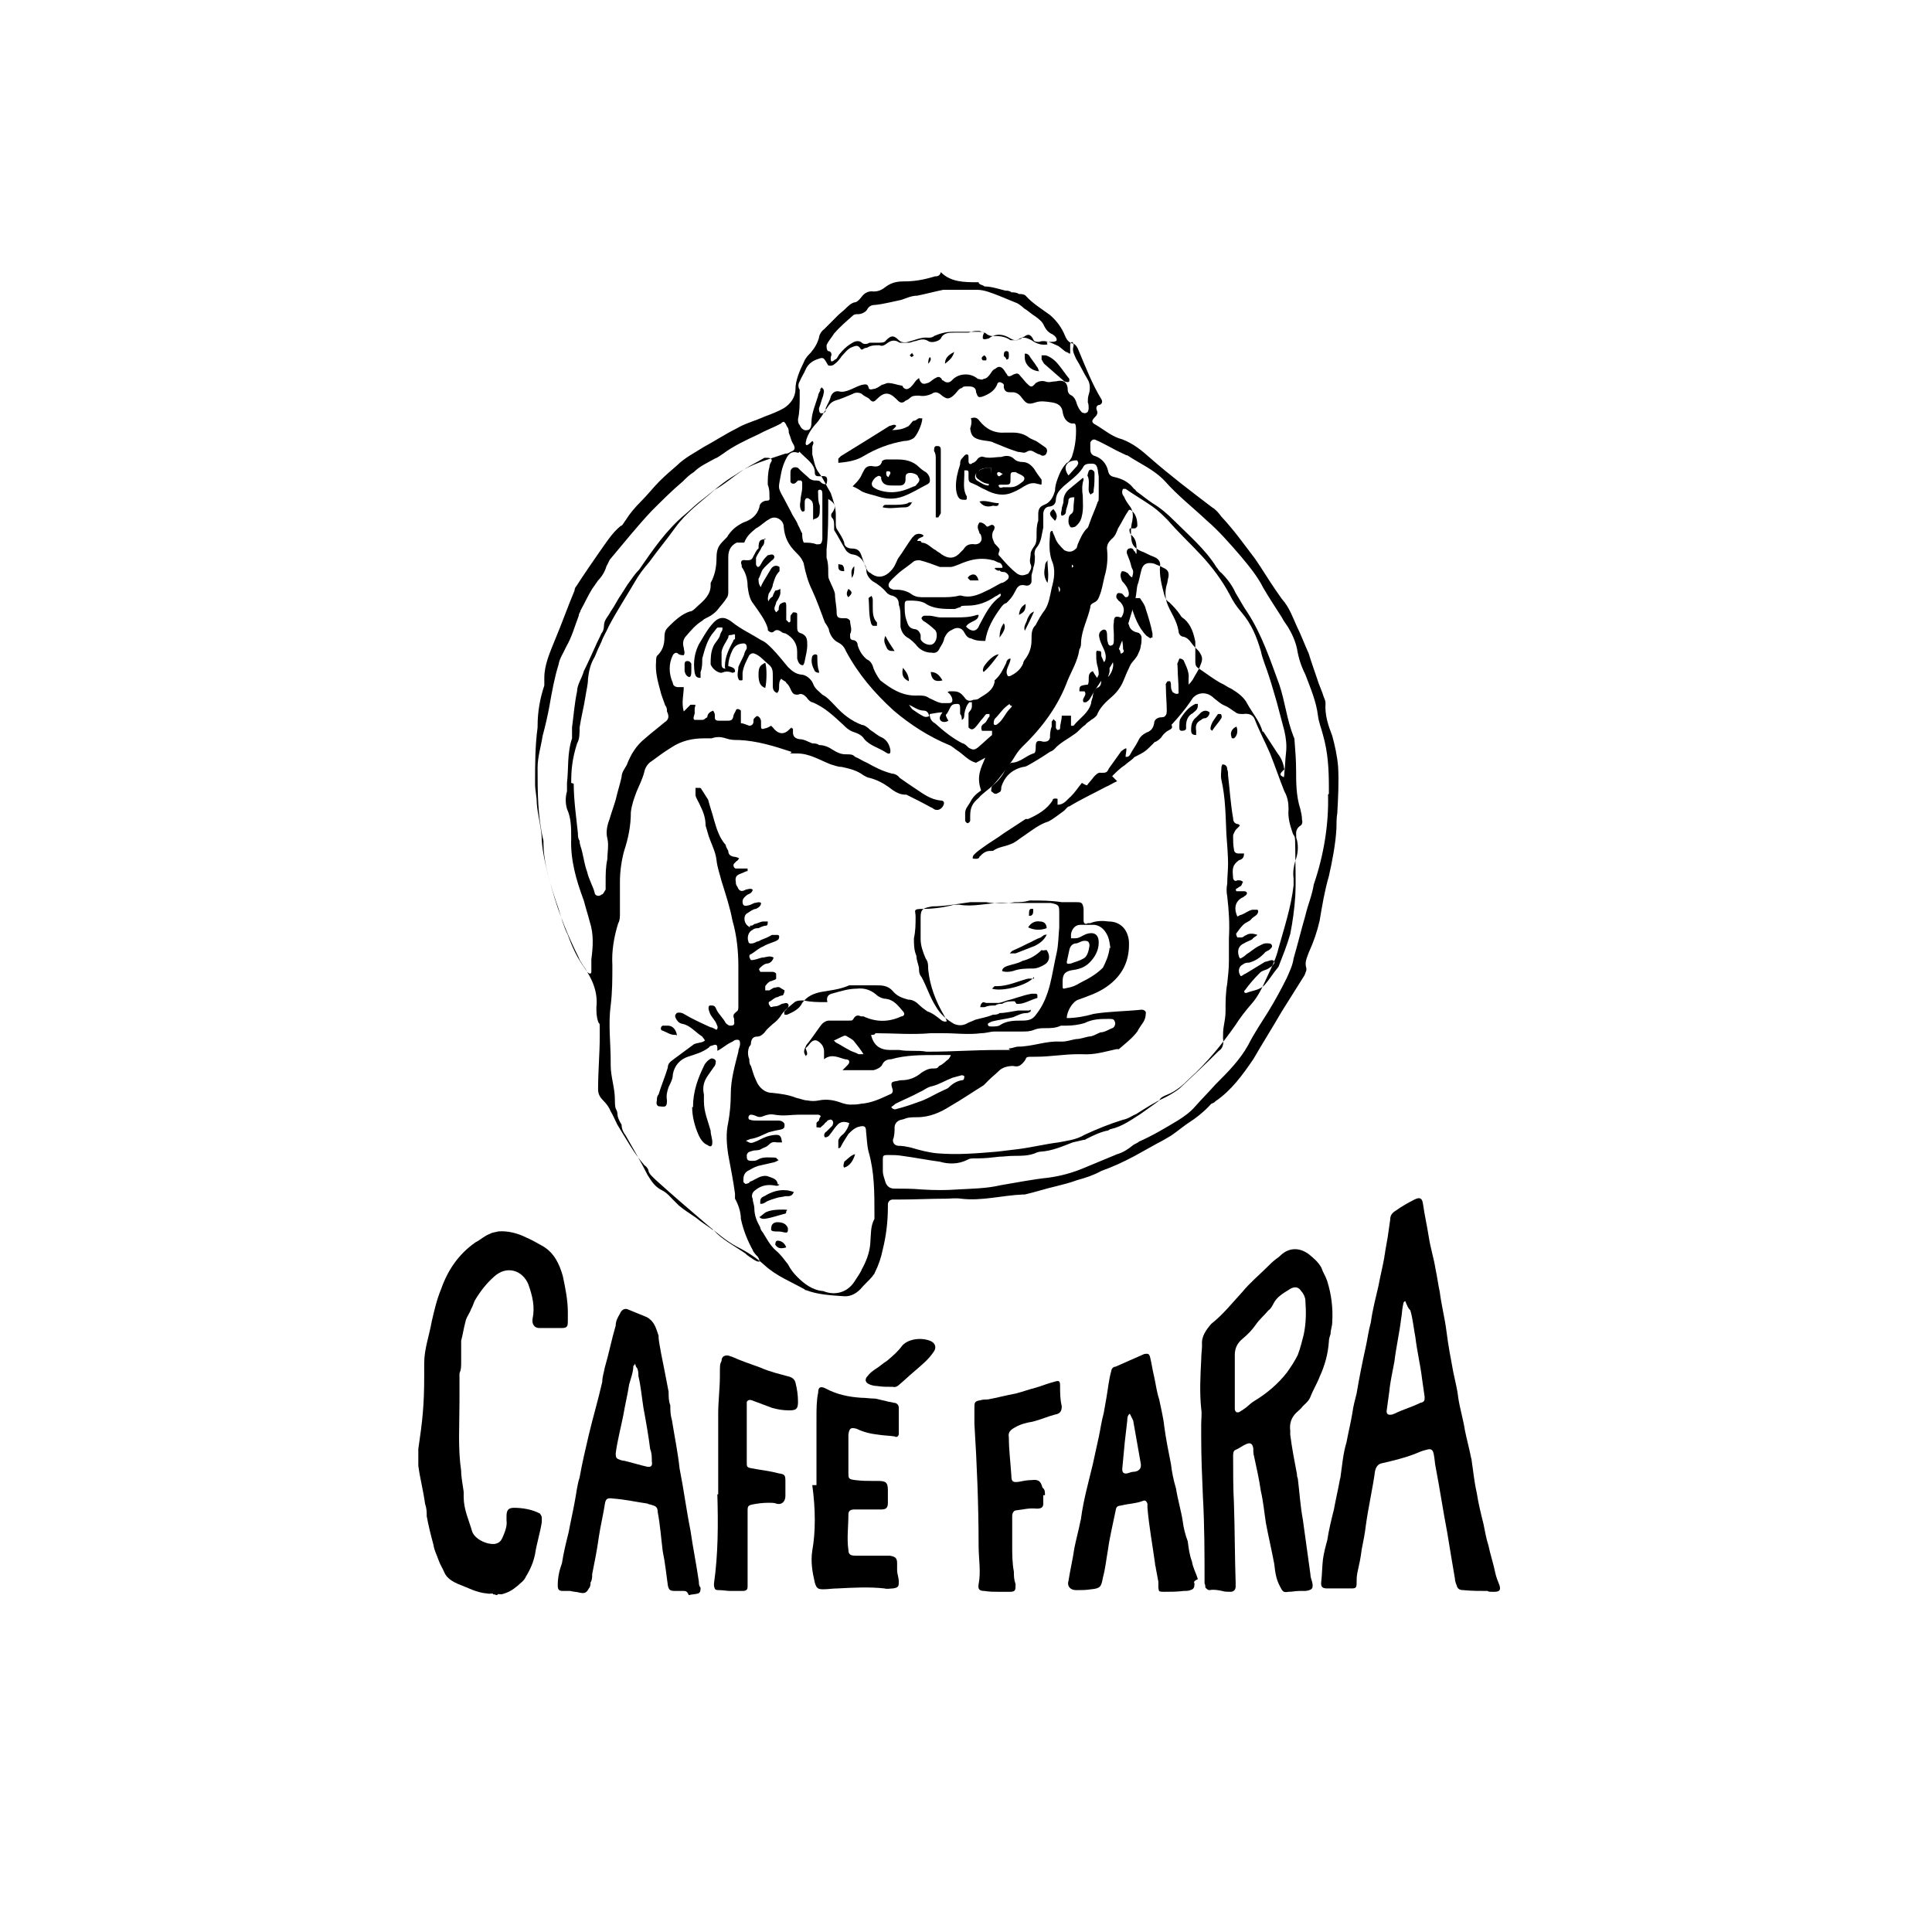
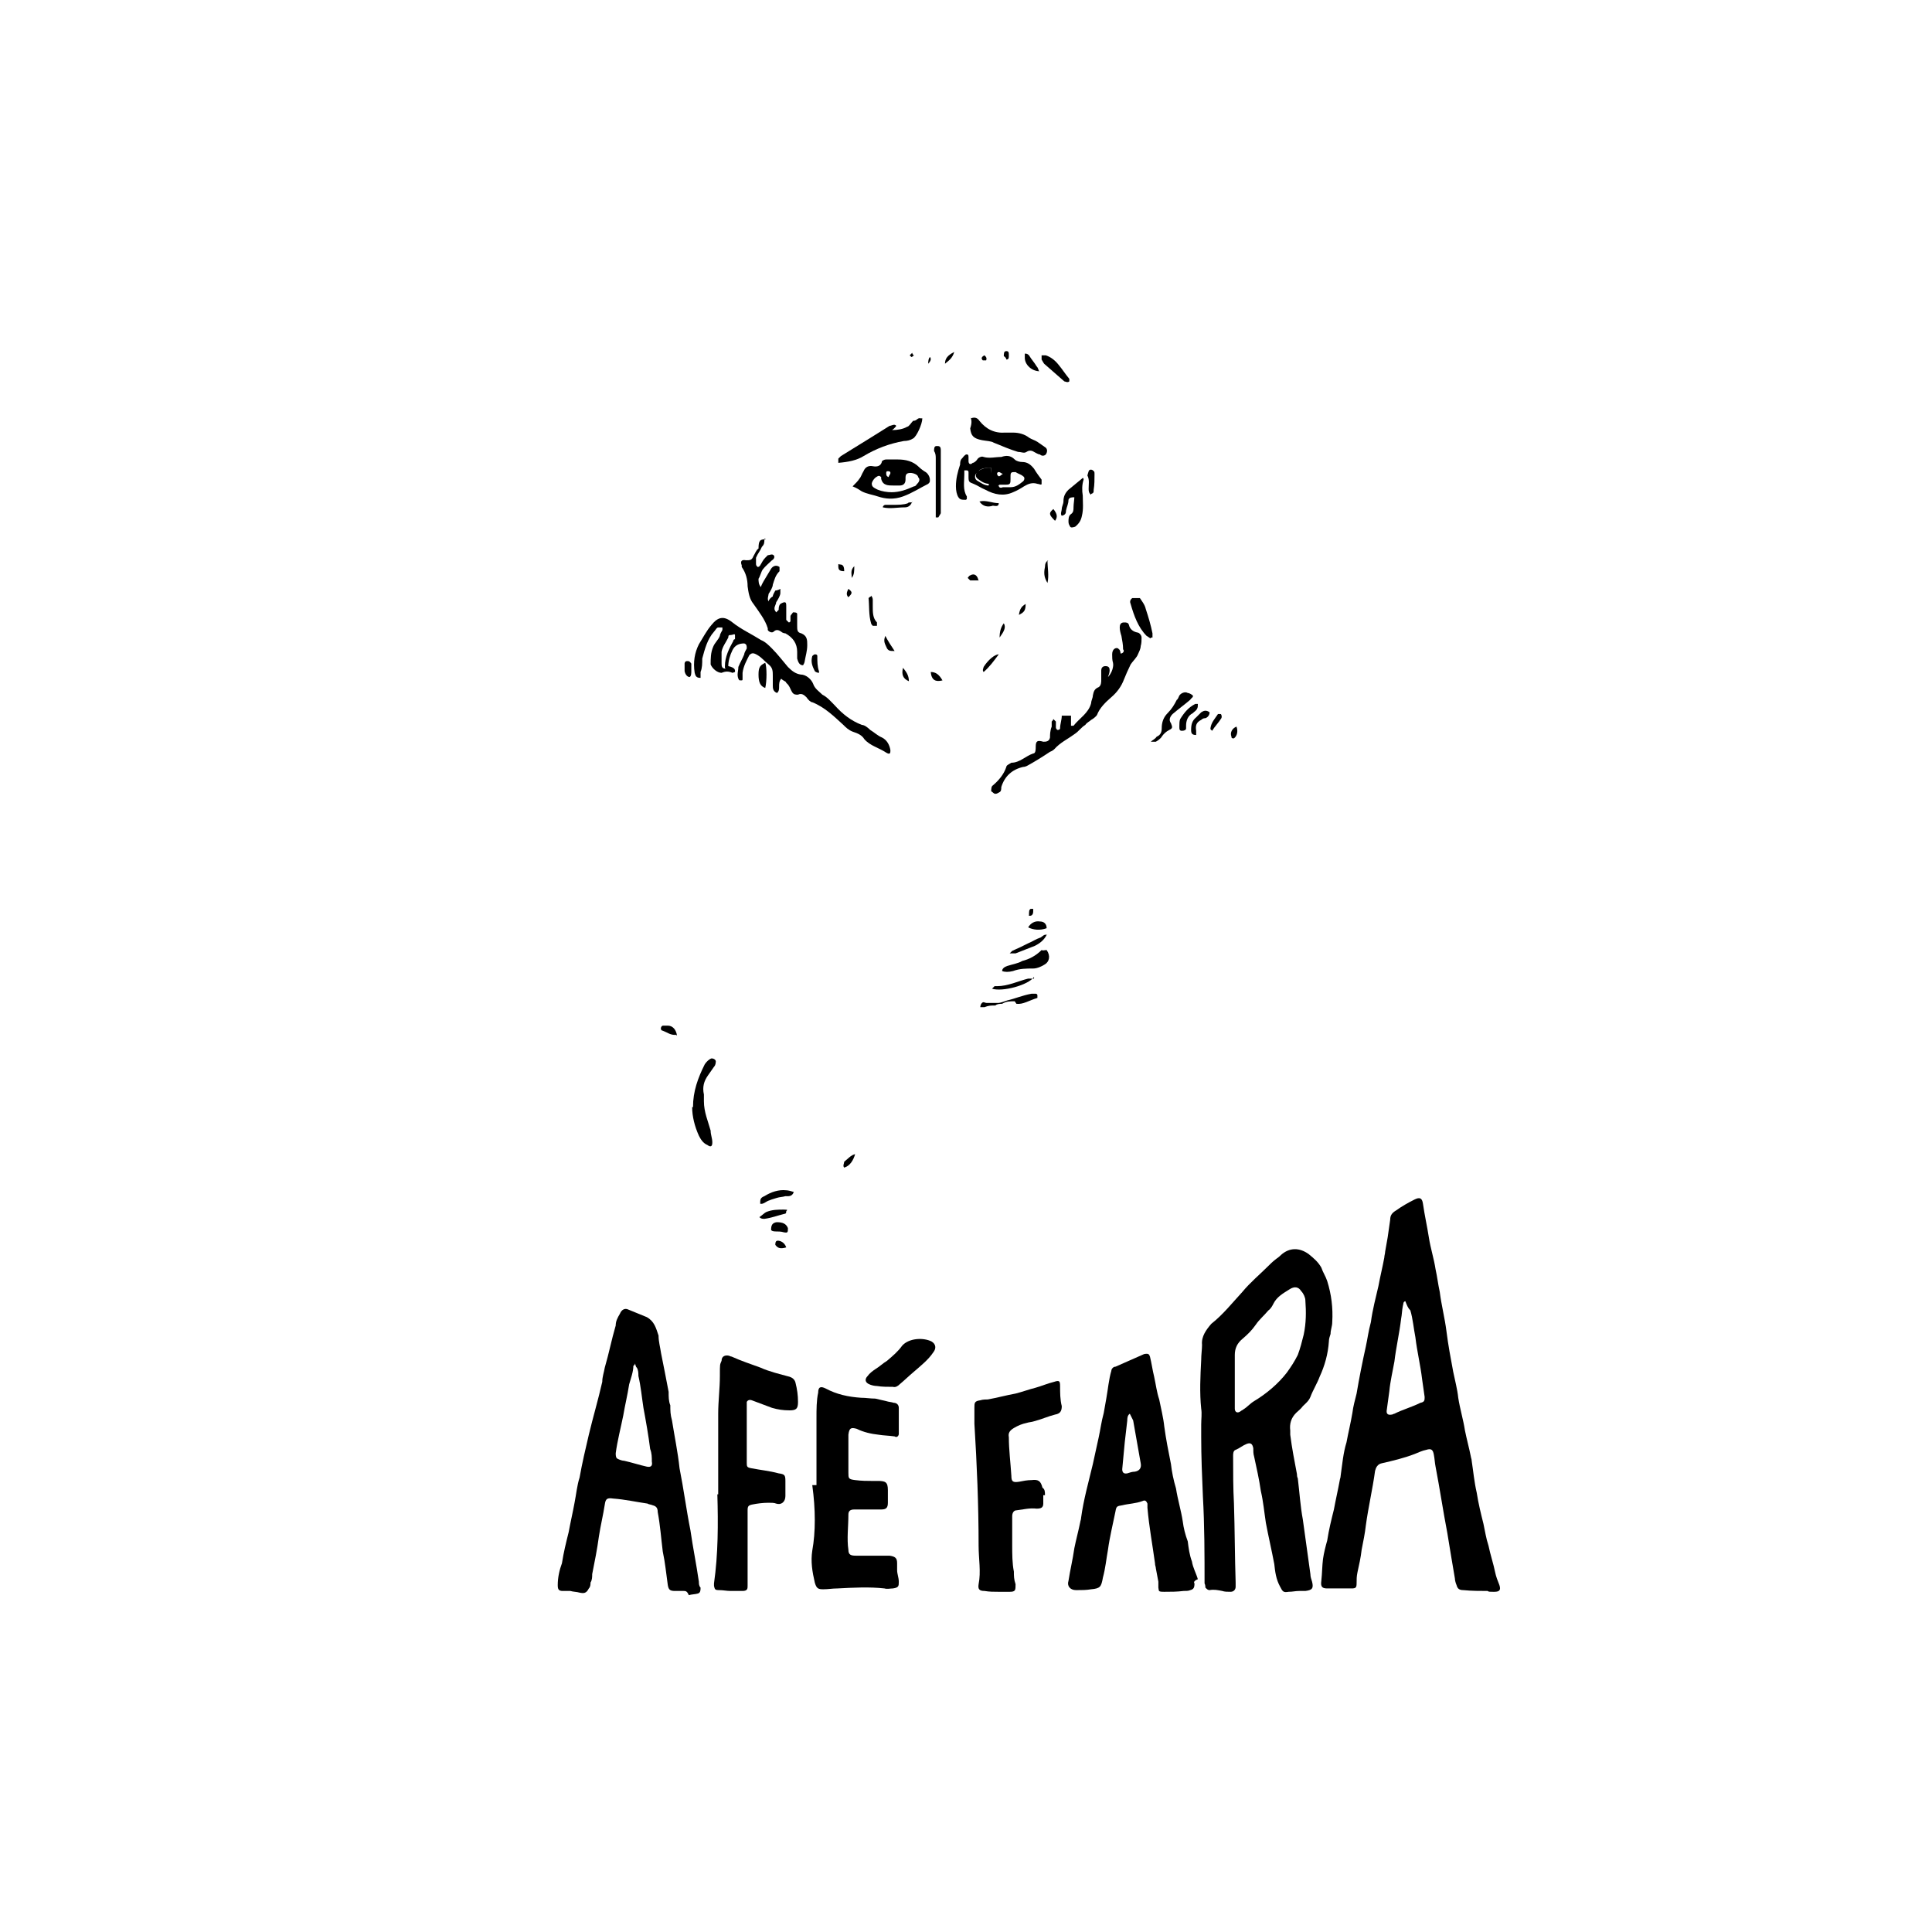
<svg xmlns="http://www.w3.org/2000/svg" id="Vrstva_1" version="1.1" viewBox="0 0 230 230">
-   <path d="M116.5,33.6c0,.3.5.3.7.5.8,0,1.7.3,2.5.5.2,0,.5,0,.7.2.3,0,.6,0,.9.2.2,0,.6,0,.8.2.8.9,1.8,1.5,2.9,2.3.8.7,1.4,1.5,1.8,2.5.2.5.5.8.9.9.3,0,.6.5.7.8.8,1.9,1.6,4,2.7,5.8.2.3.1.6-.2.7-.3,0-.5.3-.3.7.1.3,0,.5-.2.7-.5.5-.5.7.1,1,1,.6,1.9,1.4,3.1,1.7,1.3.5,2.3,1.3,3.3,2.2,2.4,2.1,4.9,4,7.4,5.9.5.3.8.7,1.1,1.1,1.5,1.6,2.7,3.3,4,5,.9,1.3,1.6,2.5,2.5,3.8.2.3.5.7.7,1,.9,1,1.3,2.2,1.8,3.3.5,1,.9,2.1,1.4,3.2.3,1,.7,2.1,1,3,.2.7.6,1.5.8,2.2.1.2.2.5.2.7-.1,1.4.3,2.6.8,3.9.3,1.1.6,2.4.7,3.7.1,1.8,0,3.7-.1,5.5-.1.6-.1,1.3-.1,1.8-.1,1.9-.5,3.9-.9,5.7-.5,1.7-.8,3.5-1.1,5.3-.3,1.3-.7,2.5-1.3,3.8-.2.6-.5,1.1-.3,1.8.1.3-.1.6-.2.9-.9,1.4-1.8,2.9-2.7,4.3-1.1,1.9-2.3,3.8-3.4,5.7-1.3,1.9-2.6,3.7-4.5,5-.1.1-.2.2-.5.3-.8.9-1.8,1.7-2.9,2.4-.7.5-1.3,1-1.9,1.4-.5.3-1,.6-1.6.9-.9.5-1.8,1-2.7,1.5-1.3.7-2.6,1.3-4,1.8-.9.5-1.8.8-2.9,1.1-.8.3-1.6.5-2.4.7-1.3.3-2.5.7-3.8,1h-.2c-2.5.1-4.9.8-7.4.5-.6-.1-1.3,0-1.8,0-1.8,0-3.7.1-5.5.1h-.8c-.3,0-.6.2-.6.6v.3c0,1.7-.2,3.4-.6,5-.2,1-.5,1.9-1,2.9,0,.1-.2.2-.2.3-.5.6-1,1-1.5,1.6-.6.6-1.3.9-2.1.8-1.5-.1-3-.2-4.3-.7,0,0-.2,0-.2-.1-1.6-.9-3.4-1.6-4.8-2.9-1-.9-2.1-1.6-3.3-2.2-1.3-.7-2.3-1.6-3.4-2.5-2.1-1.8-4.1-3.5-6.2-5.4-.3-.3-.8-.7-.9-1.1,0-.2-.2-.5-.5-.7-1.3-1.5-2.2-3.2-3.2-4.8-.3-.6-.5-1.1-.8-1.6-.2-.5-.5-.9-.9-1.3-.3-.3-.6-.7-.6-1.3,0-2.2.2-4.3.2-6.4s0-1.1-.2-1.7-.2-1.1-.2-1.7c.2-1.8-.5-3.4-1.5-4.8-.8-1.1-1.4-2.4-1.9-3.8-.5-1-.8-2.1-1.1-3.1-.5-1.4-.9-2.7-1.3-4.2-.3-1.3-.6-2.5-.7-3.9,0-1.5-.5-3-.6-4.5,0-.8-.2-1.5-.2-2.3,0-2.3,0-4.5.3-6.7v-.2c0-1.7.3-3.3.8-4.8,0-.2,0-.6,0-.9,0-1.6.7-3.1,1.3-4.6.8-1.9,1.5-3.9,2.3-5.8,0,0,0-.3.2-.5.9-1.4,1.8-2.7,2.7-4,.8-1.1,1.5-2.3,2.6-3.2.2,0,.3-.3.6-.7.5-.8,1.1-1.5,1.8-2.2.8-.8,1.5-1.7,2.2-2.4s1.4-1.3,2.1-1.9c.9-.9,2.1-1.5,3.2-2.2,1.3-.7,2.5-1.5,3.9-2.2,1-.6,2.2-.9,3.3-1.4.8-.3,1.6-.6,2.3-1,.8-.5,1.4-1.3,1.4-2.3s.5-2.2,1-3.2c.2-.5.5-.8.8-1.1.5-.6.8-1.1,1-1.8,0-.3.3-.8.6-1,.6-.6,1.1-1.1,1.7-1.7.2-.2.6-.5.8-.7.3-.3.7-.7,1.1-.8.3,0,.6-.3.9-.7s.8-.7,1.4-.6c.6,0,1-.2,1.5-.6.7-.5,1.4-.6,2.1-.6,1.3,0,2.4-.2,3.7-.6.2,0,.6,0,.7-.5,1.2,1.2,2.8,1.2,4.4,1.2ZM110.6,85.3c0-.3-.2-.7-.6-.7-.7,0-1.3-.5-1.8-.7,0,0,0,0,0,0,.2.2.3.5.5.6.3.2.7.5,1.1.7.3.2.6.2.9,0,0,.3.2.7.6.9,1,.9,2.1,1.8,3.3,2.4.2,0,.5.3.7.5.5.3.7.3,1.1,0,.6-.5,1.1-1,1.7-1.5,0,0,0-.3,0-.5,0,0-.3,0-.5,0s-.5,0-.7,0c-.2-.5,0-.7.3-.9s.3-.5.6-.8c0,0,0-.2,0-.3h-.3c-.2,0-.3.3-.5.5-.3.3-.6.8-.9,1.1-.3.3-.5.3-.8,0,0-.5,0-.9,0-1.4s0-.3.2-.6c0,0,.2-.2.2-.5s0-.2,0-.5c0,0-.3,0-.3,0-.3.3-.5.8-.6,1.4,0,.2,0,.6-.3.7,0-.2,0-.5-.2-.7v-.6c0-.3,0-.6-.3-.6-.3,0-.6,0-.8.3s-.3.7-.6,1c0,.2.2.5.3.7-.3.2-.7.2-.9,0-.3-.3,0-.7.2-1-.4,0-.9.1-1.5.2ZM116.2,90.8c-.9-.2-1.5-1-2.3-1.5-.3-.2-.6-.5-.9-.6-2.4-1-4.6-2.4-6.6-4.1-2.3-2.1-4.2-4.3-5.7-7.1-.2-.5-.5-.8-.9-1-.6-.3-.9-.8-1.1-1.4,0-.3-.3-.7-.5-1-.5-1.3-.9-2.5-1.5-3.8-.5-1-.8-2.1-1-3.1,0-.2-.2-.5-.3-.7-.2-.3-.5-.6-.7-.8-.8-.8-1.3-1.7-1.4-3,0-.8-1-1.4-1.7-.9-.6.3-1,.8-1.6,1.1-.6.5-1.1.9-1.4,1.7,0,0,0,0,0,0-.3,0-.7,0-.9,0-.6.3-1,.8-1,1.7s0,1.7,0,2.5c0,.6,0,1,0,1.6,0,.2,0,.6-.2.8-.3.5-.7.9-1,1.3-.2.3-.6.6-.9.8s-.7.3-1,.6c-.8.5-1.3,1.1-1.9,1.8-.3.3-.5.8-.3,1.4,0,.3.2.6,0,.9-.2,0-.5,0-.7-.2s-.5,0-.6.2c-.5,1-.5,2.2,0,3.3,0,.3.3.5.6.5h.7c0,.9-.3,1.8,0,2.9l.5-.5.3-.3c0,0,.3,0,.5,0s0,.2,0,.5,0,.3,0,.5-.3.7,0,.8c.2,0,.6,0,.9,0s.3-.2.6-.3c0,0,0-.3.2-.5s.3-.2.5-.3c0,0,.2.3.2.5v.2c0,.3,0,.5.5.5h1c.3,0,.6,0,.7-.5,0-.2.2-.5.3-.7,0-.2.3-.3.6,0,0,0,0,.3,0,.5s0,.3,0,.5,0,.5,0,.5c.3,0,.7.2,1,.3.3,0,.5-.2.5-.5s0-.3.2-.5.3-.2.5,0c0,0,.2.2.2.5v.5c0,.3,0,.5.5.3.2,0,.5-.2.7-.3l.2.2c.6.8,1.3.9,1.9.3s.2,0,.5-.2c0,.2,0,.3,0,.5q0,.7.8.8c.5,0,1,.3,1.5.5.2,0,.6,0,.8.2.6,0,1.1.2,1.7.6.5.3.9.5,1.5.5s.8,0,1.1.3c.5.2.9.5,1.4.7.9.5,1.8,1,3,1.3.3,0,.7.2.9.5.7.5,1.3.9,1.9,1.3.9.6,1.8,1.3,3,1.4.3,0,.5.2.3.6s-.6.6-.9.5c-.2,0-.3-.2-.6-.3-.9-.5-1.9-1-2.9-1.5q0,0-.2,0c-.7,0-1.4-.5-1.9-.9-.7-.5-1.5-.9-2.3-1.1-.2,0-.5-.2-.7-.3-.8-.6-1.7-.8-2.6-1-.5,0-.9-.2-1.3-.3-1.3-.5-2.5-1.3-4-1.3s-.5,0-.7-.2c-2.1-.7-4.1-1.3-6.2-1.4-.6,0-1,0-1.6-.2s-1.1-.2-1.7,0c-.3,0-.6,0-.9,0-1.4,0-2.7.3-3.9,1.1-.8.5-1.5,1-2.3,1.6-.5.3-.8.8-.9,1.3-.2.8-.6,1.6-.9,2.3-.3.8-.6,1.6-.7,2.5,0,1.6-.3,3.1-.8,4.6-.3,1.1-.5,2.4-.5,3.7s0,2.5,0,3.8c0,.3,0,.8-.2,1.1-.5,1.6-.8,3.3-.7,5,0,1.6,0,3.2-.2,4.8-.3,2.2,0,4.5,0,6.6s0,.3,0,.5c0,1.4.5,2.7.5,4.1s.2,1,.3,1.6c0,.5.2.9.5,1.4,0,.5.2.9.5,1.3.9,1.6,1.8,3.1,2.6,4.7.5.8.9,1.4,1.7,1.8.6.3.9.7,1.3,1.1l.7.7c.7.6,1.4,1,2.1,1.5.6.5,1.1.8,1.8,1.3,0,.1.3.1.3.2,1,1.1,2.4,1.8,3.7,2.7.3.3.8.6,1.1.8.2.1.3.2.6.2h0c0-.2,0-.3-.2-.6-.2-.2-.5-.5-.6-.8-.6-1.1-1.1-2.3-1.4-3.7,0-.8-.3-1.7-.7-2.4,0-.1,0-.3,0-.6-.2-1.5-.5-3-.8-4.6-.2-1.3-.3-2.6,0-3.9.2-1.1.3-2.3.3-3.4,0-1.7.5-3.4.9-5,0-.3.2-.6.2-.9,0-.3,0-.6-.5-.5-.2,0-.3.2-.6.3-.6.3-1,.7-1.6,1,0,0,0-.2,0-.3,0-.5-.2-.5-.7-.3,0,0-.2,0-.3.2-.8.6-1.6.8-2.5,1.1-.9.3-1.6,1-1.8,2.1,0,.5-.2.9-.5,1.5-.2.6-.3,1-.2,1.6,0,.2,0,.6-.2.7-.2.1-.6,0-.8,0-.2-.1-.3-.3-.2-.7,0-.2,0-.5.2-.7.3-1,.8-2.2,1.1-3.2,0-.5.3-.7.7-1,.8-.6,1.5-1.1,2.3-1.7.2-.2.6-.2.9-.3,0,0,.2,0,.5-.2,0-.2-.2-.3-.3-.5-.8-.5-1.4-1.3-2.3-1.5,0,0-.2,0-.5-.2-.3-.3-.6-.8-.3-1,0-.2.6-.2.9,0,1,.6,2.1,1.1,3.2,1.6.2,0,.5.2.7.3.3-.3,0-.6,0-.7-.2-.5-.6-.8-.8-1.3s-.2-.8,0-.9c.5,0,.6,0,.8.5.3.6.8,1,1.1,1.6,0,0,.3.3.5.3.3,0,.6,0,.5-.5,0,0,0-.2,0-.3-.2-.5,0-.6.2-.8.3-.2.3-.3.3-.7,0-.5,0-.9,0-1.5v-3.3c0-1.8-.2-3.7-.7-5.4-.3-1.6-.8-3.1-1.3-4.7-.2-.8-.5-1.6-.6-2.5s-.5-1.7-.8-2.5c-.2-.5-.3-1-.5-1.6,0-.8-.2-1.5-.6-2.3-.2-.5-.5-.9-.6-1.3,0-.2,0-.3,0-.6s0-.3,0-.3h.5c.2,0,.2.2.3.3.2.3.5.8.7,1.1.2.8.5,1.6.7,2.4.3,1,.6,2.1,1.4,3,0,.2.2.5.3.7q0,.6.7.7c0,0,.3,0,.6.2-.2.2-.2.3-.3.3l-.3.3c-.2.2,0,.6.2.6h.6c.2,0,.5,0,.6,0s.2,0,.2,0c0,0,0,.3,0,.3-.2,0-.5.2-.8.3-.6.2-.7.5-.6,1,0,.2,0,.3.2.6.2.5.5.6,1,.3.2,0,.5-.2.8,0,0,.3-.3.5-.6.6-.3.2-.6.5-.6.8,0,.5.2.6.6.5.2,0,.6-.2.8-.3.2,0,.6-.2.8,0,0,.3-.2.5-.6.7-.3,0-.7.3-1,.5-.5.2-.5,1.1,0,1.5s.2,0,.3,0c.2,0,.3,0,.5-.2.3,0,.7-.3,1.1-.3s.3,0,.5,0c0,.2,0,.5-.2.5-.3,0-.7.2-.9.3-.2,0-.5,0-.7.2-.5.2-.7.9-.5,1.4,0,.3.5.3,1,0,0,0,.2,0,.5-.2.5-.2.8-.3,1.3-.6,0,0,.3,0,.6,0s.3.2.2.5c0,0-.2.2-.5.3-.5.2-.9.3-1.4.6-.5.2-.9.6-1.4.9-.2,0-.3.3,0,.7.5,0,.9-.2,1.3-.3.5,0,.9-.3,1.4,0q-.2.6-.7.7c-.3,0-.6.2-.9.5s0,.3,0,.5c0,0,.3,0,.5,0,.3,0,.7,0,.9,0s.3,0,.5.2c0,.2,0,.5,0,.6s-.3.2-.6.3c-.2,0-.5.3-.7.6,0,0,0,.3,0,.5h.5c0,0,.3-.2.5-.3.2,0,.6-.2.8,0,0,0,.3.2.5.3,0,0,0,.3-.2.6,0,0-.3,0-.6.2-.3,0-.6.3-.9.5-.2,0-.3.3,0,.6,0,.2.3,0,.6,0s.6-.2.8-.3c.2,0,.5-.2.7,0s0,.5-.2.7-.3.2-.2.6h.3c.7-.3,1.5-.7,1.8-1.4.6-.8,1.3-1.1,2.2-1.3,1.1-.2,2.3-.3,3.4-.8.3,0,.7,0,1,0,.7,0,1.4,0,2.1,0,.8,0,1.5,0,2.1.7.5.6,1.1.8,1.8,1,.6,0,1,.3,1.4.7.2.2.6.5.9.7.6.2,1.1.6,1.6,1,0,0,.3.3.7.2,0-.2-.2-.5-.3-.7-1-1.7-1.7-3.5-1.9-5.5,0-.5,0-.9-.3-1.3-.3-.7-.6-1.5-.6-2.3s0-1.7,0-2.6c0-1,.3-1.1,1.4-1.3,1.5,0,3-.3,4.5-.5.7,0,1.4,0,1.9,0,1.1.2,2.3.2,3.4,0,.6,0,1.1,0,1.8-.2,1.3,0,2.5,0,3.8.2.6,0,1.1,0,1.7,0s.8,0,.9.8c0,.5,0,.9,0,1.4,0,.3.2.5.5.3.1,0,.2,0,.3,0,.7-.3,1.5-.3,2.2-.2,1.4,0,2.3,1,2.4,2.4.1,2.3-.8,4.1-2.7,5.4-1,.7-2.2,1.1-3.3,1.5-.7.2-1.4,1.4-1.4,2.2h0s0,0,0,0c1,0,2.2-.2,3.2-.5,1.8-.3,3.8-.3,5.7-.5.3,0,.6.2.5.5,0,.3-.1.7-.3,1s-.5.7-.7,1.1c-.6.8-1.4,1.4-2.2,2.1-.1,0-.2,0-.3,0-1.4.3-2.6.7-4.1.6h-.5c-1.6,0-3.3.3-4.9.3s-1,0-1.5.6-.8.6-1.3.5c-.7,0-1.3.2-1.7.6s-.8.7-1.1,1l-.7.7c-1.3.8-2.6,1.7-4,2.5-1.1.7-2.4,1.3-3.9,1.3s-1.3.2-1.9.3c-.5.1-.8.5-.8.9,0,.5,0,1-.2,1.5q0,.6.6.7c.6,0,1,.1,1.5.2,1,.3,2.1.6,3.2.7,2.4.2,4.7,0,7.1-.2.8-.1,1.7-.2,2.5-.3,1.6-.2,3.2-.6,4.8-.8,1-.2,2.1-.3,3.1-.9,1.5-.7,3-1.3,4.6-1.8.6-.1,1.1-.5,1.6-.7,1.1-.7,2.2-1.4,3.3-1.9.6-.3,1.3-.7,1.8-1.1,1.6-1.5,3.2-3,4.7-4.5.5-.3.6-.9.5-1.5,0-.5,0-1,.1-1.5.1-.6.2-1.1.2-1.7,0-1.1,0-2.2.2-3.3.1-.9.2-1.8.2-2.7v-2.7c.1-1.7,0-3.3-.2-5-.1-.5-.1-1,0-1.5,0-.8.1-1.6.1-2.4s-.1-2.3-.2-3.5c-.1-2.2-.1-4.3-.6-6.5-.1-.5,0-.9,0-1.3s.1-.3.1-.5c.5,0,.6.3.6.6.1.2.1.5.1.7.2,1.7.3,3.4.6,5.1,0,.3.1.6.5.7.1,0,.2,0,.3.2l-.5.5c-.1.2-.3.5-.3.7,0,.6,0,1.1.1,1.6,0,.3.2.5.5.5h.7c0,.5-.2.7-.6.8-.8.6-.8,1-.7,2.1,0,.2.2.5.5.3h.2c.1,0,.3,0,.5.2-.1,0-.1.3-.3.5-.1,0-.3.2-.5.3-.1,0-.1.2,0,.3,0,0,.2,0,.3,0,.2,0,.3,0,.6,0s.5.2.2.5c-.1,0-.2.2-.5.3-.8.5-.9,1.3-.5,2.2.1,0,.3-.2.5-.2.5-.2.8-.5,1.3-.6.1,0,.5,0,.6,0,.2.2,0,.5-.1.6-.2.2-.5.3-.7.6-.2.2-.6.3-.9.6-.3.3-.6.7-.8,1-.1,0,0,.3.1.5,0,0,.3,0,.5,0,.2,0,.3-.2.6-.3.3-.2.8-.2,1.3,0-.2.2-.5.3-.6.5-.3.2-.7.3-1,.5-.7.3-.9,1-.5,1.8.2,0,.6-.3.8-.5.5-.3.9-.7,1.5-1s.6-.3.9-.3.5,0,.6.2c.1.2,0,.3-.2.5s-.5.2-.7.5c-.6.6-1.1.9-1.8,1.1-.2,0-.5,0-.7.2-.5.2-.7.8-.3,1.4.2,0,.3-.2.6-.3.8-.5,1.5-.9,2.3-1.4.2,0,.6-.2.8-.2s.5.2.2.5c-.1.2-.3.3-.6.5s-.7.2-1,.5c-.7.7-1.3,1.4-1.8,2.1-.1,0-.1.2,0,.3,0,0,.2,0,.2,0,.7-.3,1.6-.3,2.2-1,.6-.7,1-1.4,1.6-2.1.5-1.3,1-2.5,1.4-3.9.3-1.5.5-3,.6-4.5.1-1.9,0-3.9,0-5.7s-.1-1.3-.3-1.8c-.3-.9-.6-1.8-.5-2.9,0-.7-.1-1.4-.5-2.1-.6-1.5-1.1-3-1.7-4.5-.6-1.4-1.3-2.7-1.8-4-.2-.6-.7-.8-1.4-.7-.3,0-.7,0-.9-.2-.5-.3-.8-.6-1.3-.8-.5-.2-.9-.6-1.3-.9-.8-.8-1.9-.7-2.5,0-1.1,1.7-2.5,3.2-4,4.7s-1.5,1.6-2.5,2.1-.3.2-.5.3c-.3.3-.8.6-1.1.9-.5.3-1,.8-1.5,1.3.2.2.3.3.6.6-.5.2-.9.5-1.4.7-1.5.8-3,1.5-4.3,2.3-.2,0-.3.2-.6.5-.7.5-1.3,1-1.9,1.3-1,.3-1.9,1-2.9,1.7-.5.3-1,.8-1.6,1-.7.3-1.4.3-2.1.8,0,0-.2,0-.3,0-.6,0-.9.3-1.3.7,0,.2-.3.3-.8.2,0-.2,0-.3.2-.5.3-.3.7-.6,1-.8.8-.6,1.7-1.1,2.5-1.7.9-.6,1.7-1.1,2.6-1.7,0,0,.2,0,.3,0,1.1-.5,2.2-1.1,2.9-2.2,0-.2.2-.3.6-.2,0,.2,0,.5,0,.7.8,0,1.1-.6,1.6-1,.5-.5.8-1,1.3-1.6,0,0,.3.2.6.3.2-.3.6-.7.8-1,.2-.2.5-.6.9-.5.5,0,.7,0,.9-.5.5-.7,1-1.4,1.5-2.1.1,0,.2-.2.5-.3h.1c0,.4-.1.7-.1,1,.3,0,.3,0,.5-.2.3-.6.7-1.1,1-1.7.2-.5.6-.8,1-1,.6-.2.8-.6.9-1.1,0-.3.2-.6.7-.7.7,0,.8-.2.8-.9s-.1-1.8-.1-2.6-.1-.2,0-.5c0,0,.1-.2.2-.3.1,0,.3,0,.3,0,.1.2.1.3.1.6s.1.5.2.7c.1,0,.2.2.5.2s.2-.2.2-.3v-.3c0-.8-.1-1.6-.1-2.3s-.1-.6,0-.8c0,0,.1-.2.2-.5.1,0,.3,0,.5.2.3.7.7,1.4.6,2.2v.7c.2-.2.3-.3.5-.6.3-.6.7-1.1.9-1.7.3-.7.3-1-.2-1.7-.3-.3-.7-.7-.9-1s-.5-.6-.9-.7c-.3,0-.6-.3-.6-.7-.1-.6-.3-1.1-.6-1.7s-.6-1.1-.8-1.7c-.2-.7-.2-1.4,0-2.1.1-.2.1-.6.2-.9.1-.6-.1-.9-.6-1.1-.3-.2-.7-.3-1.1-.5-.8-.2-1.3,0-1.5.7-.2.7-.3,1.4-.5,1.9-.1.5-.1.9-.2,1.4-.2,1-.6,2.2-.9,3.2-.1.3-.1.7-.2.9-.5.9-.8,1.8-1.1,2.6-.8,1.9-2.2,3.5-3.2,5.3-.1.2-.2.3-.5.5-.1,0-.2,0-.3,0-.3-.5.5-.8.1-1.3h-.6c0-.6,0-.7,1-.8.3-.5-.2-1.3.6-1.6.1.2.3.5.5.8.1-.2.2-.3.2-.5,0-.3-.1-.8-.2-1.1-.1-.5-.1-.8-.1-1.3s.2-.3.3-.3c.2,0,.3,0,.3.3s0,.3.1.5c0,0,.1.2.2.5.1,0,.2-.2.2-.3.1-.3,0-.7-.1-1-.2-.5-.5-1-.6-1.5-.1-.3-.1-.7.2-.9.2-.2.5-.2.6,0,.1.2.1.5.1.7s0,.5.1.7c0,.2.2.5.5.3.1,0,.2-.2.2-.5v-.8c0-.5-.1-.9,0-1.4,0-.7.2-.8.8-.6h.1c.5-.8.3-1.4-.2-1.9-.1,0-.2-.2-.3-.3-.2-.2-.1-.6.1-.7.2,0,.5,0,.6.2.1,0,.2.5.6.2.2-.3,0-.8-.1-1s-.3-.5-.6-.8c-.1-.2-.2-.5-.2-.7s.1-.5.2-.5.3,0,.6.2c.1,0,.2.3.5.5h.1c0-.2.1-.3.1-.6s-.1-.3-.2-.6c-.1-.5-.3-1-.5-1.5-.1-.2-.1-.6.2-.7s.5,0,.6.3c.1,0,.2.2.2.3,0,0,.1,0,.1,0,0-.8.1-1.6-.6-2.2-.2-.2-.3-.5-.2-.8.2,0,.3,0,.6,0,.1,0,.3-.2.3-.3,0-.8-.2-1.5-.8-1.9-.1,0-.2,0-.2,0-.5.7-.8,1.4-1.3,2.2-.2.5-.3.9-.8,1.3-.3.3-.6.7-.5,1.3.1,1,0,2.1-.3,3.1-.2.8-.3,1.6-.6,2.3-.1.3-.2.6-.6.8s-.5.3-.5.6c-.3,1.4-1,2.6-1.1,4.1,0,.3,0,.6-.2.9-.2,1.4-.9,2.5-1.4,3.7-1.1,3-3,5.6-5.4,7.9-.5.5-.8,1-1.1,1.5-.7,1-1.5,2.1-2.3,3-.6.6-1.3,1-1.8,1.6-.7.6-1,1.1-1,2.1s0,.5,0,.6-.2.3-.3.3-.3-.2-.3-.3c0-.2,0-.6,0-.9,0-.5.3-.8.6-1.3.3-.6.7-1,1.3-1.4-.6-1.7,0-2.7.5-3.9ZM109.5,64.4c0,0,.2,0,.2.2.7,0,1.1.6,1.7.9.2.2.5.3.7.5.9.6,1.6.5,2.3-.3l.3-.3c.3-.5.7-.7,1.4-.6.6,0,.9-.5.7-1,0,0,0-.2-.2-.3,0-.2-.2-.5-.2-.7s0-.3.2-.6c.2,0,.3,0,.6.2,0,0,.2.2.3.3.3,0,.6-.5.9,0,0,.2,0,.3-.2.6-.2.6,0,.9.2,1.4.2.2.5.5.6.7,0,.3-.3.6,0,.8.7.8,1.3,1.5,2.1,2.1.5.3.8.2,1.3,0,.2-.3.5-.7.3-1.1s0-.9,0-1.3c0-.3.3-.7.5-1s.2-.8.2-1.1c0-.7,0-1.3.2-1.8,0-.2,0-.6,0-.8,0-.6.2-.9.7-1.1.8-.3,1.1-1,1.3-1.7,0-.7.3-1.4.5-1.9s.5-1,.9-1.4c.2,0,.5-.5.6-.7.3-.9.5-1.9.5-3.1s-.2-.8-.6-.9c-.6-.2-.9-.7-1-1.4s-.6-1-1.3-1.1-1.3-.2-1.9,0c-.9.3-1.1.2-1.7-.6-.2-.3-.6-.6-1-.6h-.3c-.3,0-.7,0-.8-.6,0,0,0-.2,0-.3s-.3-.3-.5-.3-.3.2-.3.3c-.3.7-.9,1.1-1.7,1.4-.6.2-.6,0-.8-.5,0-.5-.3-.7-.9-.7s-.6,0-.8.2c-.3,0-.6.5-.8.7-.7.7-1,.7-1.8,0-.3-.2-.6-.3-1,0-.5.2-.9.3-1.5.2-.5,0-.8,0-1.1.3,0,0-.2.2-.5.3-.3.3-.6.3-.9,0q0,0-.2-.2c-.9-.9-1.5-.8-2.3,0-.3.3-.5.5-.9,0-.2-.2-.6-.3-.9-.6-.3-.2-.8-.2-1.1,0-.7.3-1.4.6-2.1.8-.5.2-.7.5-.9.8-.5.7-.9,1.5-1.5,2.1-.5.6-.8,1.1-1,1.7,0,.2-.2.5,0,.7.2,0,.5-.3.7-.5.3.2,0,.5,0,.7,0,.3,0,.6,0,.9.2.7.3,1.6.8,2.2.6.8.9,1.6,1.4,2.4.3.9.6,1.7.6,2.6v1c0,.2,0,.6.2.8.3.5.6.9.8,1.5,0,.5.5.7.9.7.6,0,.9.2,1.1.7s.3,1,.6,1.5c0,.2.2.6.5.7.7.6,1.5.6,2.2,0s.8-1.1,1.1-1.7c.6-.8,1.1-1.7,1.7-2.5,0,0,.2-.2.3-.3.3-.2.7-.2,1,0,.2.3-.6.2-.7.7ZM158.2,94.5v-.7c0-2.2-.1-4.2-.7-6.3-.2-.8-.5-1.5-.6-2.3-.2-1.7-.9-3.3-1.5-4.9-.5-1-.8-1.9-1-3.1-.2-.9-.6-1.8-1.1-2.6-.2-.3-.5-.7-.7-1.1-.7-1.1-1.5-2.3-2.2-3.5-.7-1.4-1.7-2.6-2.7-3.8-1.3-1.5-2.6-3-4-4.2-1.7-1.6-3.5-3-5-4.7-1.3-1.4-3-2.1-4.5-3.1,0,0-.1,0-.1,0-.6-.3-1.3-.6-1.8-.9-.6-.3-1.3-.7-1.8-.9-.3-.2-.6,0-.7.3v.8c0,.3.1.7.6.8.8.3,1.3.9,1.5,1.7.1.5.3.7.8.8.9.2,1.7.6,2.3,1.4.1,0,.2.2.3.3.7.5,1.3,1,1.9,1.4,1,.6,1.8,1.3,2.6,2.1,1.7,1.7,3.7,3.4,5,5.5.2.2.3.5.6.7.7.7,1.3,1.5,1.7,2.4.5.8.9,1.6,1.4,2.3,1.7,2.6,2.7,5.6,3.8,8.6.7,2.1.9,4.2,1.7,6.2,0,0,.1.2.1.3.1,1.3.2,2.5.2,3.8s0,3,.5,4.5c.1.5.2.8.2,1.3.1.3,0,.6-.2.7-.3.2-.5.5-.5.9s0,.6.1.8c.2.9.1,1.7-.2,2.5-.2.7-.3,1.3-.2,2.1v.8c-.3,2.6-1.1,5-1.8,7.5-.3,1.3-.9,2.4-1.4,3.5s-1,2.2-1.8,3.1c-.7.8-1.4,1.7-1.9,2.5-1.6,2.3-3.4,4.5-5.5,6.4-.8.8-1.6,1.5-2.6,1.9s-.8.5-1.1.8c-.7.5-1.4,1-2.1,1.5-1.1.7-2.2,1.5-3.5,1.8-.2,0-.3.2-.5.2-.9.2-1.7.6-2.5,1-.1.1-.2.1-.3.1-.5.1-.8.2-1.3.3-1.3.5-2.4,1-3.8,1.1-.2,0-.5.1-.7.2-.8.3-1.6.3-2.4.3s-1.3.1-1.8.1c-.9.1-1.7.2-2.6.2s-.9,0-1.3.2c-1,.5-2.2.5-3.2.2-1.5-.2-3-.5-4.5-.7-.6-.1-1.1-.1-1.7-.1s-.6.1-.6.6,0,.9,0,1.3c0,.5.2.9.3,1.3.2.6.6.8,1.1.8,1,0,2.1,0,3.2.1,1.5.1,3,.1,4.3,0,1.7-.1,3.4-.1,5.1-.5,1.8-.3,3.8-.7,5.7-.9,1.5-.2,2.9-.6,4.1-1.1,1.4-.6,2.7-1.1,4.1-1.7.7-.2,1.3-.6,1.8-1,.2-.2.6-.3.8-.5,1.6-.7,3.1-1.6,4.6-2.5.8-.5,1.5-1,2.1-1.7.8-.9,1.6-1.7,2.4-2.6,1.5-1.5,2.9-2.9,3.9-4.7.7-1.4,1.6-2.7,2.4-4,.8-1.3,1.5-2.6,2.2-4,.3-.7.7-1.5.8-2.3.5-1.7.9-3.4,1.4-5.1.3-1.3.8-2.4,1-3.7,1.2-3.5,1.8-7.2,1.7-10.7ZM68.3,93.3c0,1.9.3,4,.5,5.9,0,.3,0,.6.2.9,0,.5.2.8.3,1.3.2.8.3,1.6.6,2.4.2.9.7,1.7.9,2.5,0,.3.5.5.8.2.2,0,.3-.3.5-.6,0-.3,0-.6,0-.9,0-.9,0-1.8.2-2.7,0-.8.2-1.7,0-2.5s0-1.6.3-2.4c.2-.7.5-1.5.7-2.2.2-.9.5-1.8.7-2.7,0-.5.3-.9.6-1.4.5-1.3,1.1-2.3,2.2-3.2.8-.7,1.6-1.3,2.3-1.9.5-.3.6-.7.3-1.3,0-.2,0-.5-.2-.7-.2-.6-.5-1.3-.6-1.8-.3-1.1-.6-2.2-.5-3.4,0-.2,0-.7.2-.8.6-.6.8-1.3.8-2.1s.2-1,.6-1.4c.7-.7,1.5-1.4,2.4-1.7.3,0,.6-.3.9-.6.8-.7,1.6-1.4,1.6-2.5s0-.2,0-.3c.5-.9.7-1.9.7-3s.3-1.5.9-2.1.3-.3.5-.6c.5-.7,1-1.1,1.8-1.5.9-.3,1.6-.8,1.9-1.8,0-.5.5-.8.9-.8s.3-.2.3-.5c0-.5,0-.9-.2-1.4,0-.7,0-1.4.2-2.1,0,0,0-.3.2-.6s0-.5-.5-.5-.2,0-.3,0c-1,.6-1.9,1-2.9,1.7s-1.9,1.5-3,2.1c-1.7,1.5-3.4,2.7-4.7,4.5-1,1.4-2.1,2.7-3.1,4.1-.7.8-1.3,1.6-1.8,2.5-1,1.7-2.1,3.4-3,5.1-.3.7-.7,1.3-.9,1.9-.3.6-.6,1.3-.8,1.8-.5.8-.7,1.7-.8,2.6,0,.7-.2,1.4-.3,2.1-.2,1.3-.5,2.4-.7,3.7,0,.7,0,1.4-.3,1.9-.6,1.9-.7,3.2-.7,4.7ZM93.6,50.2c-.2,0-.5,0-.6.2-.9.5-1.8.8-2.7,1.3-1.5.7-3,1.4-4.2,2.3-.3.2-.7.5-1,.6-.9.5-1.8.9-2.5,1.6-.5.3-.9.7-1.3,1.1-1.3,1.1-2.5,2.3-3.7,3.5-1.7,1.8-3.3,3.8-4.9,5.7-.2.2-.3.6-.5.9-.2.7-.6,1.3-1,1.7-.2.3-.5.7-.7,1-.5.8-.9,1.7-1.4,2.6,0,.2-.2.3-.2.6-.5,1.3-.8,2.5-1.5,3.7-.3.7-.8,1.4-.9,2.1-.5,1.6-.8,3.3-1.1,5-.2,1.1-.5,2.4-.8,3.5-.2,1.3-.6,2.5-.6,3.8,0,2.9,0,5.8.7,8.7v.3c0,1.8.5,3.7,1,5.4.8,2.9,1.9,5.6,3.2,8.2.2.6.7,1.1,1,1.7,0,0,.2.2.3.2s.2,0,.2-.2c0,0,0-.3,0-.6s0-.7,0-.9c.2-1.5.3-3-.2-4.5-.2-.8-.5-1.7-.7-2.5-.9-2.4-1.6-4.8-1.5-7.4,0-1.3,0-2.4-.5-3.5-.2-.7-.2-1.4,0-2.1,0-.3,0-.7,0-1,.2-1.7,0-3.5.6-5.3,0-.5,0-.9,0-1.3.2-1.5.3-2.9.6-4.3,0-.8.6-1.6.8-2.4.5-1,.9-1.9,1.4-3,.2-.5.5-1,.7-1.5.2-.2.3-.6.3-.9,0-.7.5-1.1.8-1.7.5-.7.8-1.4,1.3-2.1.2-.3.5-.8.7-1.1.5-.7.9-1.3,1.4-1.8,1.6-2.3,3.2-4.7,5.5-6.6.7-.6,1.4-1.3,2.1-1.8,1.3-1,2.5-2.1,3.9-2.9,1.8-1.3,3.9-1.8,5.9-2.5.2,0,.3,0,.6-.2.6-.2.6-.5.3-1-.2-.3-.3-.8-.5-1.3,0-.2,0-.5-.2-.7-.2-.5-.3-.5-.4-.6ZM113,82.3c.2,0,.3,0,.5,0,.6,0,.9.2,1.3.7.3.5.7.5,1.1.3.2,0,.5,0,.7-.2.8-.5,1.6-.9,1.8-1.9q0,0,0-.2c.7-.6,1-1.3,1.4-2.1,0-.2.2-.5.5-.5,0,.7-.8,1.4-.3,2.1h.2c.7-.3,1.3-.8,1.6-1.5,0-.2.2-.5.3-.6.5-.7.7-1.4.7-2.2s0-1.3.5-1.8c.3-.6.7-1.3,1.1-1.8.5-.8.6-1.7.8-2.6.3-1.1.5-2.2,0-3.3-.3-.9-.3-1.9-.2-3,0-.2,0-.5.3-.5,0,.2.2.5.3.8.2.6.6,1,1.1,1.5.6.3,1,.2,1.4-.2.1,0,.1-.2.2-.5.3-.7.6-1.4,1.1-1.9.1,0,.2-.3.3-.6.3-.9.7-1.7,1-2.6.1,0,.1-.3.1-.6v-2.3c0-.2-.1-.6-.1-.8-.1-.5-.2-.8-.7-.8-.5,0-.9,0-1.1.5-.6.9-1.5,1.5-2.3,2.2-.5.5-.8.8-.9,1.5,0,.5-.2.8-.7.9-.6,0-.8.5-.8.9v1c0,.2,0,.5,0,.6-.2.8-.2,1.7-.8,2.4-.2.2-.3.7-.2,1,0,.5,0,.9-.2,1.4,0,.3-.2.7-.2,1s0,.5,0,.6c0,.3-.3.6-.7.5-.8-.2-1,.2-1.3.8s-.6.9-1,1.3c-.2,0-.5.3-.7.6-.8,1.1-1.6,2.4-1.8,3.9-.6,0-1.1,0-1.7-.3-.3,0-.6-.3-.8-.7-.3-.6-.9-.7-1.5-.3-.5.2-.7.6-.9,1,0,.3-.3.8-.5,1.1-.2.5-.5.7-1,.6-.7,0-1.4-.3-1.9-1-.2-.2-.5-.5-.8-.7-.6-.3-.9-.8-1-1.4,0-.3,0-.7,0-1,0-.6,0-1.1-.2-1.6,0-.6-.2-.9-.8-1.1-.2,0-.5-.2-.6-.3-.5-.6-1-1-1.7-1.4-.3-.2-.6-.6-.7-.9s0-.6-.2-.9c-.2-.7-.7-1.3-1.5-1.4-.2,0-.6-.2-.8-.5-.5-.8-.9-1.6-1.4-2.4,0,0,0-.3,0-.5,0-.3,0-.7-.2-.9s-.2-.5,0-.7c.5-.7.3-1.1-.5-1.6v.3c0,1.9,0,3.9-.2,5.7,0,.3,0,.7,0,1,.2.6.2,1.1.2,1.7s0,.7.2,1.1c.2.5.5,1,.6,1.5,0,.7.2,1.5.2,2.2,0,.6.2.7.8.7h.3c0,0,.3,0,.5.3,0,.6.3,1,0,1.6,0,.5,0,.6.3.7.3,0,.6.2.6.6.2.7.6,1.3,1.1,1.7.5.2.7.7.8,1.1.2.5.5,1,.8,1.4,1.3,1,2.6,1.9,4.5,1.8.5,0,.9,0,1.3.3.5.2.9.5,1.5.6.2,0,.6,0,.9,0,.3,0,.5-.2.3-.7-.1-.2-.2-.4-.5-.6ZM92.8,141c-.2.3-.6.1-.8.1-.8-.1-1.5.1-2.1.6-.3.2-.5.6-.3,1,0,.3.2.8.2,1.1,0,.9.3,1.6.7,2.3,0,.2.2.5.3.6.5.8.9,1.6,1.6,2.2.6.5.9,1,1.4,1.6.3.6.7,1.1,1.1,1.5.8.8,1.8,1.6,3.1,1.7h0c1.5.6,2.9.1,3.7-1.1.3-.5.7-1,.9-1.5.5-.9.9-1.9,1-3s0-2.1.5-3c0-.2,0-.5,0-.6,0-2.5,0-5-.7-7.4-.2-.8-.2-1.6-.3-2.4,0-.6-.2-.7-.7-.6-.6.1-1,.5-1.4.9-.3.5-.6.9-.9,1.5,0,.1-.2.2-.3.2,0,0,0,0,0-.1,0-.2,0-.6,0-.8s.3-.6.6-.8c.3-.3.6-.8.7-1.3-.5-.2-.9-.2-1.3.1-.3.3-.6.7-.8,1-.2.2-.3.6-.8.6-.2-.3,0-.6.2-.7l.7-.7c0-.1.2-.3,0-.6-.2-.2-.3-.1-.6,0,0,.1-.2.2-.3.3,0,.1-.3.3-.5.5,0,.1-.2,0-.5,0v-.5c0-.1.2-.2.3-.3,0-.1,0-.2.2-.5,0-.1-.2-.2-.3-.2h-2.3c-.9,0-1.8.2-2.9,0-.5-.1-.9,0-1.4.2-.2.1-.5.1-.7,0s-.5-.2-.7-.2-.3.2-.3.3,0,.3.2.3c.2.1.6.1.8.1h2.6c.3,0,.7.2.7.5s0,.5-.6.6-.9.2-1.3.3c-.7.3-1.4.7-2.2.8,0,0-.2.1-.5.2.5.3.6.3.9.2.6-.2,1-.5,1.6-.7.3-.1.8-.2,1.1-.2.5,0,.6.2.7.9h-.6c-.5-.1-.7,0-1,.3s-.6.3-.9.5-.7.1-1,.2-.6.1-.7.5c0,.5,0,.7.6.7s.6-.1.8-.2c.6-.3,1.3-.2,1.8-.2s.2.1.6.3c-.3.2-.6.3-.7.3-.5.1-.8.2-1.3.3-.6.1-1,.3-1.5.6-.5.2-.7.6-.7,1.1s0,.3.2.5c0,.1.3,0,.5-.1,0-.1.2-.2.3-.2.6-.3,1.1-.7,1.8-.6.9.3,1.2.4,1.3,1ZM122.7,120.2q0,0,0,.2c0,0-.2.2-.5.2-.6,0-1.1.3-1.6.5-.8.2-1.7.3-2.5.5,0,0-.5.2-.5.3,0,.3.2.3.5.3s.8,0,1-.2c.8-.5,1.7-.5,2.6-.5s1.3-.2,1.7-.8c.8-1,1.3-2.3,1.6-3.5s.5-2.5.8-3.8c.2-.9.2-1.9.3-3,0-.6,0-1,0-1.6,0-1,0-1.1-1-1.3h-.2c-1.9,0-3.9,0-5.8,0-1.6,0-3.3.5-4.9.2h-.6c-1.1.3-2.4.5-3.7.5s-.9.2-.9.9c0,.9,0,1.7-.2,2.6,0,.7,0,1.4.3,2.1,0,.5.2.9.3,1.4,0,.3,0,.8.3,1.1.6,1.1,1,2.4,1.7,3.5.5.9,1.3,1.6,2.2,2.1.5.2.9.2,1.4,0,.3-.2.7-.3,1.1-.5.7-.2,1.4-.3,2.1-.6.2,0,.6,0,.8-.2.7,0,1.5-.2,2.2-.3.5,0,1,0,1.3,0ZM152.8,92.6c.1-.2.1-.5.1-.6.1-.8.1-1.6.2-2.4.1-.9,0-1.7-.2-2.6-.3-1.1-.6-2.3-.9-3.4-.3-1-.6-2.1-.9-3-.3-1-.8-2.1-1-3.1-.5-1.7-1.1-3.2-2.3-4.6-.6-.7-1-1.3-1.4-2.1-.9-1.7-2.1-3.3-3.4-4.7s-2.7-2.7-4-4.2c-.6-.6-1.1-1.1-1.8-1.6-1-.7-2.2-1.4-3.2-2.1h-.3c-.2.3-.1.7.1.9.2.5.5.9.8,1.3.3.5.3,1,.2,1.6-.2.8-.2,1.5-.1,2.3.1.7.5,1,1.1,1.3.6.2,1,.5,1.6.7.5.2.8.6.7,1.1-.1,1.1.2,2.3.5,3.4.1.3.2.7.6.9.5.5.9.9,1.3,1.5.1.2.2.3.5.5.8.7,1.1,1.7,1.3,2.7v2.3c0,.3,0,.6.3.8.9.6,1.8,1.3,2.7,1.8.5.2.8.5,1.3.7.8.5,1.5,1,1.9,1.8.6,1.1,1.5,2.1,1.8,3.3,0,0,0,0,.1,0,.6.9,1.1,1.7,1.7,2.6.5.6.7,1.3.8,1.9-.6.5-.6.7-.1.9ZM96,125.8c-.5-.6-.2-.9,0-1.4.6-.7,1.1-1.5,1.7-2.3.2-.3.6-.6,1-.6.7,0,1.5,0,2.2,0s.5,0,.7-.2q.3-.6.9-.3c0,0,.2,0,.3,0,1.5.7,3,.7,4.5,0,.3,0,.5-.3.2-.6-.6-.7-1.1-1.4-2.1-1.5-.3,0-.8-.2-1.1-.5-.7-.6-1.5-.8-2.3-.7-1,0-1.9.3-3,.6q-.7.2-.5,1h0c0,0-.2,0-.3,0-.8,0-1.7,0-2.5-.2-.5,0-.8,0-1.1.2-.7.6-1.3,1-1.7,1.7-.2.3-.6.7-.9.9-.3.3-.7.6-.9.9-.2.3-.6.6-.9.6-.5,0-.7.2-.8.7,0,.2,0,.3-.2.5-.2.5-.2,1,0,1.5,0,.2,0,.6.2.8.2.6.3,1.1.6,1.7.3.8,1,1.5,1.9,1.5.9.1,1.9.2,2.9.6.5.1.9.3,1.3.3.5.1.9.1,1.4,0,1-.2,1.9,0,2.7.3.3.1.7.2,1,.2.5,0,.8,0,1.3-.1,1.3-.1,2.3-.6,3.4-1.1.3-.1.5-.3.3-.8-.2-.7,0-.7.5-.8.2,0,.3-.1.6-.1.9,0,1.7-.3,2.4-.9.3-.2.8-.5,1.3-.5s.6,0,.8-.3c.5-.2.8-.6,1.1-.8,0,0,.2-.2.3-.5,0,0,0,0,0,0h-1.7c-1.8,0-3.7,0-5.4.5-.5,0-.9.2-1.1.7-.2.3-.6.5-1,.6-.7,0-1.3,0-1.9,0s-1.1,0-1.8,0l.5-.5c.2-.2.3-.3.3-.5s-.2-.3-.5-.3c-.8-.2-1.6-.7-2.5,0v-.9c0-.6-.3-1-.8-1.3-.5-.2-.8.2-1.1.6l-.3.3c.3.7.2.8,0,.9ZM98,46.3c.2.3,0,.6,0,.8-.2.5-.3,1-.5,1.5,0,.2,0,.5.2.6.3,0,.5,0,.6-.3,0,0,0-.2,0-.3.2-.5.5-.9.6-1.4.2-.5.6-.7,1-.6s.8,0,1.3-.2,1-.5,1.5-.6.6,0,.7.3c0,.3.3.3.6.2.3,0,.7-.3,1-.5.2,0,.5-.2.7-.2.6,0,1,.2,1.6.3,0,0,.2,0,.2.2.3.3.5.3.9,0,0,0,.3-.3.5-.6s.3-.3.5-.5q0,0,0,0h0c.2.7.5.8,1,.6.2,0,.5-.3.8-.5.5-.3.6-.3.9,0,0,0,0,.2.2.2.3.3.7.3,1,0q0,0,.2-.2c.8-.7,2.1-.7,2.9,0,.2,0,.5.2.7,0,.3,0,.6-.3.8-.6s.3-.5.6-.6c.3-.3.6-.3.9,0,.2.2.3.5.5.7,0,.2.3.3.7,0,.5-.2.6-.2.9.2.2.2.5.6.7.8.5.5.6.6,1.1,0,.3-.2.7-.3,1.1-.2.5.2.8,0,1.3,0,.8-.2,1.3,0,1.4.8,0,.3,0,.7.5.9.3.2.5.6.6,1,.1.3.3.7.6,1,.1,0,.3.2.6,0,.1,0,.2-.3.2-.5s0-.5-.1-.7c0-.3,0-.6.1-.9.2-.6.2-1.3-.1-1.8-.5-.8-.9-1.7-1.4-2.5-.2-.5-.5-.9-.3-1.5v-.2c0,0,0-.2-.2-.3,0,0-.2.2-.2.3v.5c0,0,0,.3,0,.6-.2,0-.3-.2-.5-.2-.3-.2-.6-.5-.9-.7-.7-.3-1.5-.8-2.3-.5-.3,0-.6,0-.7-.3-.3-.6-.6-.7-1.1-.3,0,0-.2,0-.3.2-.5.2-.8.3-1.3,0-.8-.5-1.7-.7-2.6,0-.2,0-.5.2-.7,0q0,0,0-.2c0,0,0-.3.2-.5-.2,0-.5-.2-.6-.2-.5,0-.8,0-1.3.2h-1c-.2,0-.5,0-.7,0-.6,0-1.3,0-1.6.7-.2.3-1.1.6-1.5.3-.5-.3-.9-.2-1.5,0-.2,0-.6.2-.8.2-.3,0-.8,0-1.1,0q-.7-.5-1.4,0c-.3.2-.6.5-1,.3-.6,0-1,0-1.5.3,0,0-.3,0-.5.2q0,0-.2,0c-.3-.5-.5-.5-1-.3-.6.2-.9.7-1.3,1.1-.2.3-.5.7-.8.9-.2.2-.5.3-.8.2,0,0-.2-.3-.3-.5-.2-.3-.3-.5-.8-.3-.7.2-1.3.6-1.6,1.3-.2.5-.5.9-.7,1.4-.2.3-.2.7,0,1,0,.2,0,.6,0,.8,0,.9,0,1.8-.2,2.7,0,.2,0,.5.2.7.2.5.6.7.9.6.3,0,.5-.3.5-.9,0-1.1.5-2.2.8-3.2,0-.2.2-.5.3-.7-.3,0,0,0,.1-.3ZM124.6,40.7h.5c.2,0,.6,0,.7-.2,0-.3-.2-.5-.5-.7-.5-.2-.8-.6-1-1-.2-.5-.6-.8-1-1.1-.5-.3-.9-.7-1.4-1-.2-.2-.6-.5-.8-.6-.7-.3-1.5-.6-2.2-.9-.8-.3-1.7-.7-2.6-.7-1.4,0-2.6,0-4,0h0c-1,.2-2.1.5-3.1.7-.7,0-1.3.3-1.9.5-1,.2-2.1.5-3.1.6-.5,0-.8.2-1,.6-.2.3-.7.5-1,.5s-.5,0-.7.2c-.8.7-1.5,1.3-2.2,2.1-.3.5-.7.9-.9,1.4,0,.2,0,.6.2.7.3,0,.5.3.3.7v.3c0,.3.2.3.5,0,.2,0,.3-.3.5-.6.5-.6.9-1,1.6-1.4.3-.2.8-.3,1.1,0,.2.2.6.2.9,0,.3,0,.7,0,1,0,.5,0,.8,0,1-.3.6-.6.9-.6,1.5,0,.3.3.8.3,1.1.2.8-.2,1.6-.6,2.4-.5.2,0,.5,0,.7-.2.7-.3,1.4-.5,2.2-.5s1.9,0,3,0c.5,0,.8,0,1.1.3,0,0,.3.2.6.2.8,0,1.5,0,2.2.5.3,0,.6,0,.8,0,.6-.5,1.1-.3,1.7,0,.7.5,1.3.6,1.9.5ZM103.7,123.2c.3,1.3,1.1,1.8,2.3,1.8s.8,0,1.1,0c1,.2,2.2,0,3.2.2h.3c2.7,0,5.4-.2,8.1-.2s1,0,1.5-.2c.3,0,.7-.2,1-.2,1.7,0,3.3-.7,5-.6h.2c.6,0,1.1-.2,1.7-.3.5,0,1-.2,1.5-.3.5,0,.9-.3,1.4-.5.5,0,.9-.3,1.4-.5.2,0,.5-.5.3-.8-.1-.3-.3-.3-.7-.3-1,0-1.9,0-2.9.5-.7.2-1.4.3-2.1.3s-.5,0-.7,0c-.6.3-1.3.3-1.8.3s-.9,0-1.4.2c-.5.2-.9.2-1.4.2s-.8,0-1.1,0c-.7,0-1.5,0-2.2,0-.5,0-1,.2-1.6.2-1.5.2-3,0-4.5,0-.5,0-1,0-1.5,0-2.2.2-4.5,0-6.6,0,0,.2-.3.2-.5.2ZM118.5,67.6s0,0,0,0h.2c.2,0,.5,0,.6,0s0-.5-.3-.6c-.2,0-.6-.3-.8-.3-1.1-.3-2.2-.2-3.3.2-.6.2-1.1.5-1.7.6-.5,0-.8,0-1.3,0-.8-.3-1.6-.6-2.4-.8-.3,0-.6,0-.8.2-.6.5-1.1.8-1.7,1.3-.3.3-.8.7-1.1,1.1-.3.5,0,.8.5.9h.3c.7,0,1.4.2,1.9.6.5.3.9.3,1.5.3s.7,0,.9,0c.3,0,.7,0,1,0,.7,0,1.5,0,2.2-.2h.2c1,.3,1.9,0,2.9-.5.7-.3,1.3-.7,1.9-1,.2,0,.5-.2.6-.3.5-.3.3-.8-.2-1-.2,0-.5,0-.6-.2-.2.1-.3,0-.6-.2ZM96.8,61.9c0-.2,0-.3,0-.6v-.8c0-.3,0-.7-.2-.9,0,0-.3-.3-.5-.3s-.3.2-.3.5c0,.2,0,.6,0,.8s0,.3-.3.3c-.3-.3-.3-.8-.2-1.3,0-.6.2-1,.2-1.6s0-.2,0-.5c0,0,0-.3-.2-.3s-.2,0-.3,0c0,0-.2.2-.3.3-.3.2-.6,0-.6-.2v-1.1c0-.5.5-.7.9-.5,0,0,.2.2.3.3.3.3.8.7,1.1,1,0,0,.3.2.6.2s.6,0,.7.2c.2.2.5.3.7.2.2-.8,0-1-.7-.9-.5,0-.7,0-.7-.5,0-.9-.9-1.5-1.5-2.1s-.2-.2-.5-.2c-.6-.2-1,0-1.3.5s-.6,1.3-.7,1.9c-.3,1.8-.5,1.6.3,3,.3.6.6,1.1.9,1.7.2.5.6.9.8,1.5.2.3.3.7.5,1,0,.3,0,.8.2,1.1.5,0,1,0,1.5.2.5,0,.6,0,.7-.6v-.5c0-1.6,0-3.2,0-4.8h0c0-.3,0-.6-.3-.6s-.2.3-.2.5c0,.5,0,.9.2,1.4,0,1.2,0,1.4-.7,1.6ZM119.1,70.7c-.2,0-.3.2-.6.3-1,.7-2.1,1.1-3.3,1.1s-.7.2-.9.2c-.2,0-.5.2-.7.2-1.3,0-2.5,0-3.5-.7-.6-.3-1.3-.3-1.8-.3s-.6,0-.6.6,0,1.1.2,1.7.3,1,1,1.1c.3,0,.6.3.7.7,0,0,0,.3,0,.5.2.5,1,.8,1.4.6.6-.3.7-1.5.2-1.8-.3-.3-.8-.7-1.3-1,0,0-.2-.2-.2-.3s.2-.3.3-.3h.6c.5,0,.9.2,1.4.2.7,0,1.3,0,1.9,0s1.6,0,2.4-.3c0,0,0,0,.2,0,0,.8-1.1.7-1.5,1.4.7.7,1.3.6,1.6-.2.6-1.1,1.1-2.2,2.1-3.1.4-.3.6-.4.3-.8ZM132.2,112.9c-.1-.5-.1-.9-.3-1.4-.3-.7-.8-1.3-1.6-1.4-.6,0-1.1,0-1.7,0-.6,0-1,.5-1.1,1.1,0,0,0,.3,0,.5,0,0,.3,0,.5,0,.5,0,.8-.3,1.3-.5.9-.3,1.5,0,1.5,1s-.5,1.8-1.1,2.4-1.3.8-2.1.9c-1.1.2-1.1.8-1.1,1.6s0,.6.6.5,1-.3,1.5-.6c1-.5,1.9-1,2.7-1.8.3-.6.7-1.4.8-2.4ZM106.1,131.8c.2.3.5.3.7.2.8-.2,1.7-.5,2.5-.8,1-.3,1.9-.9,3-1.4.2-.1.5-.2.6-.3.5-.5,1-.8,1.6-.9.2,0,.3-.1.3-.5,0,0-.2-.1-.3-.1-.3.1-.8.2-1.1.3-.8.3-1.6.8-2.4,1-.6.1-1,.5-1.5.7-.9.5-1.9.9-2.9,1.4-.2.2-.4.3-.5.4ZM129.7,112.6c0-.5-.2-.6-.6-.6-.3,0-.6.2-.9.3-.5,0-.8.3-.9.8s-.2.9-.3,1.4c0,.2,0,.3.5.2.5-.2,1-.3,1.5-.6.4-.2.6-.8.7-1.5ZM99.2,123.8l.3.3c.6.3,1,.6,1.6.9.3.2.8.3,1.1.5.2,0,.5,0,.6,0-.3-.5-.7-1-1.1-1.5-.2-.3-.7-.5-1-.7,0,0-.2,0-.2,0-.5.2-.8.4-1.3.6ZM128.2,54.8c-1.1,0-1.8.7-1,1.8.3-.3.7-.8,1-1.1.1-.2.3-.4,0-.7ZM118.4,86.3q0,0,.2,0c.8-.5,1-1.3,1.6-1.9s0-.2,0-.6c-.8.5-1.1,1.1-1.7,1.7-.2.2-.2.4-.2.7ZM126.1,70.5q.2-.3,0-.6t0,.6ZM127.8,67.4l-.2-.2s0,0,0,.2,0,.2,0,.2c0,0,0,0,.2-.2Z" />
  <path d="M87.2,80.1c-.5-.2-.8-.2-1.3,0-.5,0-1.1-.5-1.3-1,0-.7,0-1.4.3-2.1.2-.5.6-.8.8-1.3,0-.2.2-.5.3-.7,0,0,0-.3,0-.3,0,0-.3,0-.5,0s-.3.3-.5.5c-.8.9-1.1,2.1-1.4,3.2,0,.6,0,1.1-.2,1.6,0,.2,0,.5,0,.7-.5,0-.6-.2-.7-.6-.2-1.3,0-2.4.5-3.4.5-.8.9-1.6,1.5-2.3.8-1,1.5-1.1,2.5-.3,1,.8,2.3,1.4,3.4,2.1.5.2.9.6,1.3,1,.7.7,1.3,1.5,1.9,2.2.5.5.9.8,1.5.9.7,0,1.3.6,1.5,1.1.2.6.7.9,1.1,1.3.6.3,1,.8,1.5,1.3.9,1,1.9,1.8,3.2,2.3.3,0,.7.3,1,.6.5.3.9.7,1.4.9.6.3.9.9,1,1.5,0,.3,0,.6-.5.3-.9-.6-1.9-.8-2.6-1.6-.3-.5-.8-.7-1.4-.9-.5-.2-.8-.5-1.1-.8-1.1-1-2.2-2.1-3.7-2.7-.2,0-.5-.3-.7-.6-.3-.3-.6-.5-1-.3-.3,0-.5,0-.7-.3s-.3-.8-.7-1.1c0-.2-.3-.2-.6-.5-.5.6,0,1.3-.5,1.7-.5-.2-.5-.6-.5-.9v-1.1c0-.6,0-1-.5-1.4s-.8-.8-1.3-1.1c-.5-.3-.7-.3-1,0-.3.6-.7,1.3-.8,2.1,0,.2,0,.5,0,.7s0,.2-.2.2-.2,0-.3-.2c-.2-.5,0-.9,0-1.4.2-.5.5-1,.7-1.5,0-.2.2-.5.3-.7,0-.3,0-.5-.3-.6-.6,0-1.1.2-1.4.8s-.5,1.3-.5,1.9c.9.2.8.5.8.7ZM86.3,79.5c0,0,0,0,0-.2,0-1.1.5-2.1,1-3,0,0,0-.2.2-.2,0,0,0-.3,0-.5s-.3,0-.5,0-.3,0-.3.3c-.3.6-.7,1.1-.8,1.7,0,.3,0,.8,0,1.3,0,.4,0,.7.5.7Z" />
  <path d="M127.5,85.3c0,.2,0,.5,0,.8s0,.2,0,.3h.3c.7-.9,1.8-1.5,2.1-2.7,0-.3.2-.6.2-.9.1-.5.2-.8.7-1,.3-.2.3-.6.3-.9v-1.1c0-.2.1-.5.5-.5s.5.2.5.5-.1.5-.2.8c.5-.5.7-1.3.6-1.7-.1-.3-.1-.7-.1-1s.1-.5.2-.6c.2-.2.5-.2.6,0,.1,0,.2.3.2.5.3,0,.5-.3.3-.5,0-.6-.1-1-.2-1.6-.1-.3-.2-.7-.2-1s.1-.6.5-.6c.3,0,.5,0,.6.3.1.5.5.8,1,.9.2,0,.5.3.5.6s0,.7-.1,1c0,.2-.1.5-.2.7s-.2.5-.3.6c-.2.3-.5.6-.7.9-.3.6-.6,1.3-.8,1.8-.3.8-.8,1.5-1.5,2.1s-1.4,1.3-1.7,2.1c-.1.2-.5.5-.7.6-.2.2-.5.3-.7.6-.5.3-.8.8-1.3,1.1-.8.6-1.7,1-2.4,1.8,0,0-.2.2-.5.3-.9.6-1.7,1.1-2.6,1.6,0,0-.3.2-.6.2-1.3.3-2.2,1.1-2.6,2.4,0,.2,0,.5-.2.6s-.3.2-.5.2-.3-.2-.5-.3c0-.2,0-.6.2-.7.7-.6,1.3-1.3,1.6-2.2,0-.2.3-.3.6-.5,1,0,1.7-.8,2.6-1.1.3,0,.3-.5.3-.8,0-.7.2-.8.9-.6.3,0,.7,0,.8-.5,0-.3,0-.8.2-1.3v-.6c0,0,.2-.2.2-.3l.3.3v.7c0,0,0,.2.2.3,0,0,.3,0,.3-.2,0-.5.2-1,.2-1.5.5,0,.7,0,1.1,0Z" />
  <path d="M91,64.1c0,.5,0,.7-.3,1-.2.5-.5.8-.7,1.3,0,0,0,.3,0,.6s0,.3.2.5c0,0,.2,0,.3-.2.2-.3.3-.6.6-.9l.3-.3c.2,0,.5-.2.7,0s0,.5-.2.6c-.3.3-.8.7-1.1,1.1-.2.3-.3.8-.5,1.1,0,.3,0,.7.3,1,0-.2.2-.5.3-.7.3-.5.6-1,.9-1.5.2-.3.6-.5,1-.2,0,0,0,.3,0,.5-.5.5-.6,1-.8,1.6,0,.3-.3.8-.5,1.1,0,.2-.2.6,0,.9,0-.2.3-.5.5-.6,0-.2.2-.5.3-.7,0,0,.3,0,.6-.2,0,0,0,.3,0,.5,0,.3-.3.8-.5,1.1,0,.2-.2.5-.2.7s0,.2.2.5l.3-.3c0-.2,0-.5.2-.7,0,0,.3-.2.5-.2s.2.2.2.5v1.6c0,0,.2.2.3.3,0,0,.2,0,.2-.2,0,0,0-.3,0-.5s.2-.3.3-.5c.2,0,.5,0,.5.2v.6c0,.3,0,.5,0,.8,0,.5,0,.8.5.9.7.3.7.8.7,1.4,0,.7-.2,1.3-.3,1.9,0,0,0,.2-.2.5-.5,0-.6-.5-.7-.8v-.8c0-1-.5-1.7-1.4-2.2,0,0-.3,0-.5-.2-.3-.2-.6-.3-.9,0-.2.2-.6,0-.7-.2,0,0,0,0,0-.2-.3-1-1-1.9-1.7-2.9-.5-.6-.6-1.4-.7-2.1,0-.8-.2-1.6-.7-2.3,0,0,0,0,0-.2-.2-.5,0-.7.5-.6.5,0,.7,0,.9-.5.2-.3.3-.7.6-.9,0-1,.2-1.1.9-1.1Z" />
  <path d="M82.5,131.8c0-1.9.6-3.5,1.4-5.1.2-.3.5-.6.8-.7.3,0,.6.2.5.5,0,0,0,.3-.2.5-.2.3-.5.7-.7,1-.5.7-.7,1.4-.5,2.3,0,.2,0,.5,0,.8,0,1.3.5,2.4.8,3.5,0,.5.2.9.2,1.4s-.2.6-.6.3c-.5-.2-.8-.7-1-1.1-.5-1.1-.8-2.3-.8-3.4Z" />
  <path d="M137,76c-.1,0-.3-.2-.5-.3-1-1-1.5-2.4-1.9-3.8-.1-.2-.1-.5.2-.7.2,0,.7,0,.9,0,.2.3.6.8.7,1.3.3.9.6,1.9.8,2.9v.5c0,0-.2,0-.2,0Z" />
  <path d="M137,88.3c.2-.2.5-.3.7-.6.5-.2.6-.6.6-1,0-.7.2-1.3.7-1.8s.8-1,1.1-1.6c.1,0,.2-.3.3-.5.2-.3.7-.5,1-.3.2,0,.5.2.6.3.1.2-.2.3-.3.5-.7.6-1.4,1.1-2.1,1.7-.3.3-.5.7-.2,1.1.2.5.2.6-.2.8s-.7.5-.9.8c-.1.2-.5.5-.7.6-.1,0-.3,0-.5,0-.1,0-.1,0-.1,0Z" />
  <path d="M142.6,83.9c0,.2,0,.3-.1.5s-.3.3-.5.5c-.6.3-.8.9-.8,1.5v.3c0,.2-.2.3-.5.3s-.3-.2-.3-.5,0-.7.1-.9c.5-.8,1-1.4,1.8-1.8,0,0,.2,0,.3,0Z" />
  <path d="M91.1,81.9c-.6-.2-.8-.7-.8-1.6s.2-1.1.8-1.4c.2.5.2,2.2,0,3Z" />
  <path d="M142.4,87.5c-.5,0-.6-.2-.6-.6,0-.6.1-1.1.6-1.5.2-.2.3-.3.6-.6.3-.2.6-.3,1,0,0,.3-.2.6-.5.7-.1,0-.3,0-.5.2-.6.3-.7.7-.6,1.3v.5h0Z" />
  <path d="M97.5,80.1c0,0-.3,0-.5-.2-.3-.6-.5-1.1-.3-1.8,0,0,.2-.2.3-.2s.3,0,.3.2c0,.6,0,1.3.2,1.8,0,0,0,0,0,.2Z" />
  <path d="M80.5,123.2h-.2c-.5,0-.9-.3-1.4-.5-.3,0-.3-.5,0-.6,0,0,.5,0,.6,0,.6,0,1,.5,1.1,1.2Z" />
  <path d="M82.3,79.9c0,.2,0,.6-.2.7-.2,0-.5-.2-.6-.7,0-.3,0-.6,0-.9,0,0,0-.3.3-.3.2,0,.3,0,.5.3v.2c0,.1,0,.3,0,.7Z" />
  <path d="M144.2,86.9c0,0-.1,0-.1-.2.1-.7.5-1.1.9-1.7.1,0,.3,0,.3,0,.1,0,.2.3.1.5-.3.5-.8,1-1.1,1.5,0,0,0,0,0,0Z" />
  <path d="M147.2,86.5c.2.5.1,1.1-.3,1.4-.2,0-.3,0-.3-.2-.2-.5.1-1,.6-1.2Z" />
  <path d="M115,59.5c-.5,0-.7,0-.9-.3-.2-.3-.3-.8-.3-1.3,0-.9.2-1.7.5-2.6,0-.2,0-.5.2-.7s.2-.3.5-.5c.2,0,.3,0,.3.3s0,.3,0,.5c0,.3.2.5.5.2.2,0,.5-.3.6-.5.2-.2.5-.3.7-.2.7.2,1.4,0,2.1,0,.6-.2,1.1-.2,1.6.3.2.2.6.3.9.3.6,0,1,.3,1.4.8.3.5.6.9.9,1.3,0,0,0,.3,0,.5s-.3,0-.5,0c-.6-.2-1.1,0-1.6.3-.3.2-.8.5-1.3.7-1.1.5-2.2.3-3.3-.3-.5-.2-.9-.5-1.4-.7s-.6-.2-.6-.8v-.6c0,0,0-.2-.2-.2s-.2,0-.3,0c0,0,0,.3,0,.5,0,.9-.2,1.8.3,2.6,0,.1,0,.2,0,.3ZM118,55.7c-.7,0-1.3,0-1.7.6-.3.2-.3.7,0,.9.5.3.9.6,1.4.6,0-.6.3-1.3.3-2.1ZM118.9,57.8c0,.3.3.3.5.2.3,0,.7,0,.9,0,.6,0,1-.3,1.5-.7.2-.2.2-.5,0-.6-.2-.2-.6-.3-.9-.5-.5,0-.6,0-.6.5s0,.2,0,.3c0,.5,0,.7-.5.7h-.7c-.1,0-.2,0-.3.2ZM119.4,56.4c-.2,0-.3-.2-.5-.2s-.2.2-.2.2c0,0,0,.2.2.3.2,0,.3-.2.5-.3Z" />
  <path d="M101.5,57.9c.3-.3.7-.7.8-.9.2-.2.3-.6.5-.9.2-.5.6-.7,1.1-.6s1,0,1.1-.6c0,0,.2-.2.5-.2h1.4c.9,0,1.8.2,2.5.9.2.2.6.5.8.6.3.2.5.6.5.9s0,.3-.2.5c-1,.5-1.9,1.1-3,1.5s-2.1.3-3,0c-.6-.2-1.3-.3-1.9-.6-.3-.2-.6-.4-1.1-.6ZM106.1,58.6c1,0,1.8-.3,2.7-.7,0,0,.2,0,.3-.2.3-.3.5-.6.2-.9,0-.3-.6-.5-.9-.5-.5,0-.6.2-.6.6v.2c0,.5-.3.7-.7.7s-.5,0-.7,0c-.7,0-1.3,0-1.5-.8,0,0,0,0,0-.2-.2-.2-.3-.2-.6,0-.3.2-.6.7-.5.9,0,.3.5.5.7.6.5.2,1.1.3,1.7.3ZM105.8,56.8c0-.2.2-.3.2-.5s-.2-.2-.3-.2-.2,0-.2.2c0,.2,0,.4.3.5Z" />
  <path d="M115.6,49.8c.5-.2.8,0,1,.3.8,1,1.8,1.5,3.1,1.4.3,0,.7,0,.9,0,.7,0,1.4.2,1.9.6.3.2.7.3,1,.5s.7.5,1,.7c.2.2.2.5,0,.8-.2.2-.5.2-.7,0-.2,0-.5-.2-.7-.3-.3-.2-.6-.2-.9,0s-.6,0-1,0c-1-.3-1.9-.7-2.9-1.1-.3-.2-.9-.2-1.4-.3-1-.2-1.3-.5-1.4-1.4.2-.6.2-1,0-1.4Z" />
  <path d="M109.8,49.8c0,.7-.7,2.2-1.1,2.4-.3.2-.7.3-1.1.3-1.7.3-3.3.9-4.8,1.8-.8.5-1.8.7-3,.8,0-.2,0-.3,0-.5,0,0,.2-.2.3-.3,1.1-.7,2.3-1.4,3.4-2.1.8-.5,1.6-1,2.4-1.5.2,0,.6-.3.8,0,0,0-.2.3-.5.5h0c.6,0,1.3-.1,1.8-.4.2,0,.5-.5.7-.7.5,0,.5-.4.9-.3Z" />
  <path d="M111.4,61.6c0-.3,0-.5,0-.7v-5.3c0-.3,0-.7,0-1s0-.6-.2-.9c0-.3,0-.6.3-.6.3,0,.5,0,.5.5v.7c0,2.1,0,4.1,0,6.2v.6c0,0-.1.2-.3.5Z" />
  <path d="M108.6,59.7c-.2.6-.6.7-.9.7-.9,0-1.7.2-2.6,0h0c0-.2.2-.3.3-.3.3,0,.7,0,.9,0,.6,0,1.3,0,1.8-.2,0-.1.3-.1.5-.1Z" />
  <path d="M116.6,59.7c.8-.2,1.5.2,2.3.2,0,.5-.5.3-.7.3-.6.2-1.2.1-1.6-.5Z" />
  <path d="M127.9,59.2c-.3,0-.6,0-.7.3,0,.5-.2.8-.3,1.3,0,.2,0,.5-.5.6-.2-.2,0-.6,0-.8,0-.3.2-.6.2-.9,0-.6.2-1,.6-1.4.6-.5,1.1-.9,1.7-1.4q.1,0,.1.2c-.2.6-.2,1.3-.1,1.9,0,.8.1,1.6-.1,2.4-.1.5-.3.9-.8,1.3,0,0-.5.2-.6,0s-.2-.3-.2-.6,0-.7.3-.9c.3-.2.3-.5.3-.8,0-.4.1-.9.1-1.3Z" />
  <path d="M103.7,70.9c0,0,.2.2.2.5,0,.2,0,.6,0,.8,0,.7,0,1.4.5,1.9v.2s0,0,0,.2c0,0-.3,0-.5,0,0,0-.2-.2-.2-.3-.3-1-.2-2.1-.3-3,.2-.2.3-.2.3-.2Z" />
  <path d="M129.9,58.9c-.3-.2-.3-.5-.3-.7,0-.6.1-1-.1-1.5-.1,0,0-.3.1-.6s.5-.2.6,0c.1,0,.1.2.1.3,0,.7,0,1.3-.1,1.9,0,.3,0,.4-.3.5Z" />
  <path d="M124.7,66.7c0,.9.2,1.8,0,2.7-.3-.5-.5-1-.3-1.9q0-.6.4-.8Z" />
  <path d="M118.9,77.9c-.6.8-1.1,1.5-1.8,2.1-.2-.2,0-.5,0-.6.5-.8,1.3-1.5,1.8-1.5Z" />
  <path d="M106.5,77.5c-.5,0-.7,0-.9-.3-.2-.5-.5-.8-.2-1.5.3.6.7,1.2,1.1,1.8Z" />
  <path d="M110.8,80c.6,0,1,.3,1.4,1-.8.2-1.3,0-1.4-1Z" />
  <path d="M125.6,62c-.7-.7-.8-.9-.2-1.4.5.6.5,1,.2,1.4Z" />
  <path d="M108.2,81.1c-.7-.3-.9-.8-.7-1.6.4.5.7.9.7,1.6Z" />
  <path d="M119,75.9c0-.8.2-1.3.5-1.7.3.5,0,1-.5,1.7Z" />
-   <path d="M123.1,72.8c-.3.7-.7,1.5-1.1,2.3-.2-.6.2-.9.3-1.4.2-.4.3-.7.8-.9Z" />
  <path d="M101.4,68.8c0-.5-.2-.9.3-1.4,0,.6,0,1-.3,1.4Z" />
  <path d="M100.5,68c-.6,0-.7-.2-.7-.6s0-.2.2-.2c.4,0,.5.3.5.8Z" />
  <path d="M122.1,71.9c0,.8-.2,1-.8,1.3.1-.7.3-1,.8-1.3Z" />
  <path d="M101,71.1c-.3-.3-.2-.6,0-1,.5.4.5.5,0,1Z" />
  <path d="M102.2,69.9c0,0,0,0,0,0,0,0,0,0-.2,0h0c0,0,.2,0,.2,0Z" />
  <path d="M90.5,143.3c0-.5,0-.7.5-.9.8-.5,1.7-.8,2.6-.7.2,0,.6.1.9.2-.2.6-.7.5-1,.5-.3.1-.7.1-1,.2-.3.1-.7.2-.9.3-.4.1-.7.5-1.1.4Z" />
  <path d="M90.4,144.9c.3-.2.6-.5.8-.6.7-.3,1.4-.3,2.1-.3s.3.1.3.2,0,.3-.2.3c-.8.2-1.6.5-2.4.6-.2,0-.4,0-.6-.2Z" />
  <path d="M92.5,145.5c.7,0,1.1.2,1.3.7,0,.5,0,.6-.5.5-.3-.1-.7-.1-1-.1s-.5-.1-.5-.2c0-.2,0-.5.2-.7s.5-.2.5-.2Z" />
  <path d="M101.8,137.4c-.2.7-.6,1.4-1.3,1.6-.2-.2,0-.5,0-.7.4-.3.8-.8,1.3-.9Z" />
  <path d="M93.6,148.5c-.7.2-1,.1-1.3-.3,0-.2,0-.5.3-.5s.8.2,1,.8Z" />
  <path d="M124.6,113.1c.5.7.3,1.4-.2,1.7-.3.2-.9.5-1.4.5-.8,0-1.6,0-2.4.3q-.8.2-1.3,0c0-.3.3-.5.6-.6.6-.2,1.3-.3,1.8-.6.8-.2,1.6-.6,2.3-1.3.2.1.3,0,.6,0Z" />
  <path d="M120.8,119.2c-.6,0-1,0-1.5.3-.2,0-.6,0-.8.2-.5,0-.8,0-1.3.2-.2,0-.5,0-.5,0s0-.3.2-.5.3,0,.6,0c.5,0,.8,0,1.3,0,.3,0,.8-.2,1.1-.3.9-.2,1.8-.6,2.9-.8h.5c0,0,.2,0,.2.2s0,.2,0,.3h0c-1,.3-1.7.8-2.5.7Z" />
  <path d="M123.1,116.3c-.7,1-3.8,1.8-5,1.4l.3-.3c0,0,.2,0,.3,0,1.3,0,2.5-.6,3.7-.9,0,0,.2,0,.3,0,.2,0,.3,0,.4,0Z" />
  <path d="M124.6,111.3c-.3.6-.8,1-1.4,1.3-.8.3-1.5.6-2.3.9-.2,0-.5,0-.7,0,0,0,0,0,0,0l.3-.3c.7-.3,1.3-.6,1.9-.9.5-.2.9-.5,1.5-.7.3-.2.4-.4.8-.3Z" />
  <path d="M122.4,110.4c.3-.5.8-.8,1.4-.7.5,0,.8.3.8.8-.8.3-1.6.2-2.2-.1Z" />
  <path d="M122.5,109c0-.5,0-.7.2-.8h.3c0,0,0,.2,0,.3,0,.4-.2.6-.6.5Z" />
  <path d="M127.3,45.4c-.2.2-.5,0-.6,0-.8-.7-1.6-1.4-2.4-2.1,0,0-.2-.3-.3-.5v-.5c0,0,.3,0,.5,0,.6.2,1.1.6,1.5,1.1.5.6.8,1.1,1.3,1.7v.3Z" />
  <path d="M123.8,44.2c-1,0-1.8-.8-1.8-1.6s0-.3,0-.5c.2,0,.3,0,.5.2.3.5.6.8.9,1.3.2.2.2.4.3.6Z" />
  <path d="M113.6,41.9c-.2.7-.6,1-1.1,1.4,0-.6.3-1,1.1-1.4Z" />
  <path d="M119.5,42.4c0-.3,0-.6.3-.6s.3.2.3.5,0,.5-.3.5c0-.1-.1-.3-.3-.4Z" />
  <path d="M110.5,43.3q0-.6.2-.8c.2.2.1.5-.2.8Z" />
  <path d="M117.2,42.3c.2.2.3.3.2.6h-.4c-.2-.2-.2-.4.2-.6Z" />
  <path d="M108.8,42.3c0,0-.2.2-.3.2l-.2-.2c0,0,.2-.2.3-.3,0,0,0,.2.2.3Z" />
  <path d="M116.5,69.1c-.3,0-.7,0-1,0l-.3-.3c0,0,.2-.3.3-.3.5-.3.9,0,1,.7Z" />
  <path d="M110.6,69.7c0,0,0,0,0,0h0c0,0,0-.2,0-.2t0,0Z" />
  <path d="M118,55.7c0,.8,0,1.6-.2,1.9-.6,0-1-.3-1.4-.6-.3-.2-.3-.6,0-.9.3-.2.9-.5,1.6-.4Z" />
-   <path d="M50.5,163.8c0-.1,0-.7,0-.8,0-.2,0-.5,0-.7,0-1.7.6-3.3.9-5,.3-1.3.6-2.6,1.1-3.8.8-2.3,2.1-4.2,4.1-5.6.6-.3,1.1-.8,1.7-1,.3-.2.7-.2,1-.3,1.1-.1,2.3.2,3.3.7.7.3,1.4.7,2.1,1.1,1.3.8,1.9,2.1,2.3,3.5.3,1.4.6,2.9.6,4.3s0,.7,0,1c0,.6,0,.9-.7.9h-2.7c-.6,0-.9-.5-.8-1.1.3-1.4,0-2.7-.5-4.1-.7-1.7-2.6-2.3-4.1-.9-.9.8-1.6,1.7-2.2,2.7-.2.3-.3.8-.5,1.1-.2.6-.6,1-.7,1.6-.2.7-.3,1.5-.5,2.2,0,.8,0,1.6,0,2.4s0,1-.2,1.5c0,.6,0,1,0,1.6s0,1.1,0,1.7c0,2.9-.2,5.6.2,8.3,0,.8.2,1.7.3,2.5,0,.2,0,.3,0,.6,0,1.5.6,2.7,1,4.1.3.9,1.7,1.6,2.7,1.5.5-.1.7-.3.9-.7.3-.7.6-1.4.5-2.1v-.5c0-.7.2-1,.9-1,1,0,2.2.2,3.1.7,0,.1.2.2.2.5v.5c-.2,1.3-.6,2.5-.8,3.8-.2,1-.6,1.9-1.1,2.7-.2.5-.7.8-1,1.1-.6.5-1.1.8-1.9,1-.2,0-.5-.1-.5.1-.2,0-.2-.1-.5-.1,0-.2-.3,0-.7-.1-1.3-.1-2.3-.7-3.4-1.1-.7-.3-1.4-.7-1.7-1.4-.2-.5-.5-.9-.7-1.5s-.5-1.1-.6-1.8c-.3-1.1-.6-2.3-.8-3.4,0-.5,0-.9-.2-1.5-.2-1.5-.6-3-.8-4.5,0-.1,0-.3,0-.5,0-.1,0-1.4,0-1.5.5-3.4.7-5.2.7-8.7Z" />
  <path d="M177.1,189.4c-.9,0-1.9,0-2.9-.1-.5,0-.7-.2-.8-.6-.1-.2-.2-.6-.2-.8-.3-1.8-.6-3.5-.9-5.4-.5-2.6-.9-5.3-1.4-7.9-.1-.5-.1-.9-.2-1.4-.1-.6-.3-.8-.9-.6-.5.1-.9.3-1.4.5-1.3.5-2.6.8-3.9,1.1-.5.1-.7.5-.8.9-.3,2.2-.8,4.3-1.1,6.5-.1.9-.3,1.9-.5,2.9-.1.9-.3,1.8-.5,2.7-.1.5-.1.8-.1,1.3s-.1.6-.6.6h-2.9c-.6,0-.8-.2-.7-.9.1-.9.1-1.8.2-2.6.1-.7.3-1.5.5-2.2.2-1.3.5-2.5.8-3.7.2-1.1.5-2.4.7-3.5,0-.1.1-.3.1-.5.2-1.4.3-2.7.7-4,.2-1.1.5-2.3.7-3.5.1-.8.3-1.5.5-2.3.3-1.8.7-3.8,1.1-5.6.2-.9.3-1.8.6-2.9.2-1.5.6-3,.9-4.3.2-1.1.5-2.3.7-3.4,0-.2.1-.5.1-.7.1-.6.2-1.1.3-1.7.1-.7.2-1.4.3-2.1,0-.5.2-.8.7-1.1.7-.5,1.4-.9,2.2-1.3.6-.3.9-.2,1,.5.2,1.4.5,2.7.7,4s.6,2.5.8,3.8c.2.9.3,1.8.5,2.7.2,1.6.6,3.1.8,4.7.2,1.6.5,3.2.8,4.8.2,1,.5,2.1.6,3.1.2,1.3.6,2.6.8,3.9.2,1,.5,2.1.7,3.1,0,.1.1.3.1.5.2,1.3.3,2.5.6,3.8.2,1.3.5,2.5.8,3.7.2.9.3,1.7.6,2.6.2,1,.6,2.2.8,3.2.1.5.3,1,.5,1.5.2.6,0,.8-.6.8s-.7,0-.8-.1c0,.1,0,0,0,0ZM167.3,154.9c-.3.1-.2.3-.3.6-.1.5-.1,1-.2,1.5-.2,1.7-.6,3.4-.8,5.1-.2,1.1-.5,2.4-.6,3.5-.1.7-.2,1.5-.3,2.2-.1.5.1.7.6.6.1,0,.2-.1.3-.1,1-.5,2.1-.8,3.1-1.3.5-.1.5-.3.5-.7-.1-.7-.2-1.4-.3-2.1-.2-1.7-.6-3.3-.8-5-.2-1-.3-2.2-.6-3.2-.3-.3-.4-.6-.6-1.1Z" />
  <path d="M143.2,178.1c-.1-2.3-.2-4.7-.2-7v-1.5c0-.7.1-1.3,0-1.9-.2-1.9-.1-3.9,0-5.8,0-.6.1-1.3.1-1.8-.1-1,.5-1.8,1.1-2.5,1.4-1.1,2.5-2.5,3.7-3.8.9-1.1,2.1-2.1,3.1-3.1s1-.8,1.5-1.3c1-.9,2.2-.9,3.3-.1.6.5,1.1.9,1.5,1.6.2.6.5,1,.7,1.6.5,1.6.7,3.2.6,4.9,0,.5-.2.9-.2,1.4-.1.3-.2.6-.2.9-.1,1.5-.5,2.9-1.1,4.2-.3.8-.8,1.6-1.1,2.4-.2.5-.6.8-.9,1.1-.2.3-.6.6-.8.8-.6.6-.8,1.3-.7,2.1v.5c.2,1.6.5,3.1.8,4.7,0,.1,0,.3.1.5.2,1.6.3,3.3.6,4.9.3,2.2.6,4.3.9,6.5,0,.3.1.6.2.9.2.8,0,1-.8,1.1h-.7c-.5,0-.8.1-1.3.1-.6.1-.7,0-1-.6-.5-.9-.6-1.8-.7-2.7-.3-1.6-.7-3.3-1-4.9-.2-1.3-.3-2.5-.6-3.8-.2-1.4-.5-2.7-.8-4.1-.1-.3-.1-.7-.1-1-.1-.5-.3-.7-.8-.5s-.8.5-1.3.7c-.3.1-.3.5-.3.7,0,1.9,0,3.9.1,5.7.1,3.1.1,6.3.2,9.4v.5c0,.3-.2.6-.6.6s-.7,0-1-.1c-.5-.1-1-.2-1.5-.1-.2,0-.3-.1-.5-.3,0-.1,0-.3-.1-.5,0-3.3,0-6.9-.2-10.4h0ZM147,164.2v3.5c0,.4.3.6.7.3.1-.1.2-.1.3-.2.5-.3.8-.7,1.3-1,1.5-.9,2.9-2.1,3.9-3.4.5-.7.9-1.3,1.3-2.1.3-.8.5-1.6.7-2.4.3-1.4.3-2.7.2-4.1,0-.3-.2-.8-.5-1.1-.3-.5-.8-.6-1.4-.2-.8.5-1.5.9-1.9,1.7-.1.2-.3.6-.6.8-.5.6-1.1,1.1-1.5,1.7-.5.7-.9,1.1-1.6,1.7-.6.5-.9,1.1-.9,1.9v2.9Z" />
  <path d="M81.4,189.4h-1c-.6,0-.8-.1-.9-.7-.2-1.4-.3-2.6-.6-4-.2-1.6-.3-3.1-.6-4.7,0-.5-.2-.7-.6-.8-.2-.1-.5-.1-.6-.2-1.4-.2-2.7-.5-4.1-.6-.7-.1-.9,0-1,.7-.2,1.3-.5,2.5-.7,3.8-.2,1.5-.5,3-.8,4.5,0,.3,0,.7-.2,1,0,.2,0,.5-.2.7-.3.6-.6.6-1.1.5-.3-.1-.8-.1-1.1-.2h-.9c-.5,0-.6-.2-.6-.7,0-.9.2-1.8.5-2.6.2-1.3.5-2.5.8-3.7.2-1.1.5-2.4.7-3.5.2-1,.3-2.1.6-3,.3-1.7.7-3.4,1.1-5.1.5-2.1,1.1-4.1,1.6-6.3,0-.6.2-1.1.3-1.7.5-1.7.8-3.3,1.3-5,0-.5.2-.9.5-1.4.2-.5.6-.7,1-.5.7.3,1.5.6,2.2.9.9.5,1.1,1.3,1.4,2.2,0,.7.2,1.4.3,2.1.3,1.5.6,3,.9,4.6,0,.6,0,1.1.2,1.6,0,.6,0,1.1.2,1.8.3,1.9.7,3.8.9,5.7.5,2.5.8,4.9,1.3,7.4.3,2.1.7,4,1,6.1,0,.2,0,.5.2.7,0,.3,0,.6-.3.7-.3.1-.8.1-1.1.2-.2-.5-.4-.5-.6-.5ZM75.6,162.3c0,.2-.2.3-.2.3,0,.7-.3,1.5-.5,2.2-.2,1.3-.5,2.5-.7,3.7-.3,1.5-.7,3-.9,4.5,0,.3,0,.6.3.7.2.1.5.2.7.2.9.2,1.8.5,2.7.7.5.1.7-.1.6-.6,0-.5,0-1-.2-1.5-.2-1.6-.5-3.3-.8-4.9-.2-1.3-.3-2.5-.6-3.8,0-.3,0-.7-.2-1,0,0-.1,0-.2-.5Z" />
  <path d="M142.2,188.5c0,.5-.1.7-.5.8-.2.1-.5.1-.8.1-.8.1-1.5.1-2.3.1s-.6-.1-.7-.5v-.7c-.1-.6-.2-1-.3-1.6,0-.2-.1-.3-.1-.6-.3-2.2-.7-4.3-.9-6.6v-.5c-.1-.2-.2-.5-.6-.3-.8.3-1.6.3-2.4.5-.6.1-.7.1-.8.7-.3,1.5-.7,3.1-.9,4.6-.2,1.1-.3,2.2-.6,3.3-.2,1.1-.3,1.3-1.4,1.4-.6.1-1.1.1-1.8.1s-1.1-.5-.9-1.1c.2-1.3.5-2.5.7-3.9.2-1,.5-2.1.7-3.1,0-.1.1-.3.1-.5.3-2.2.9-4.3,1.4-6.4.2-1,.5-2.2.7-3.2.2-.9.3-1.8.6-2.9.1-.6.2-1.1.3-1.7.2-1.1.3-2.3.6-3.3,0-.2.2-.5.5-.5,1.1-.5,2.3-1,3.4-1.5.5-.1.6,0,.7.3.2.8.3,1.6.5,2.4.2.9.3,1.8.6,2.7.2,1,.5,2.2.6,3.2.2,1.5.5,3,.8,4.5.1.9.3,1.9.6,2.9.2,1.3.6,2.6.8,3.9.1.8.3,1.6.6,2.4.1.8.2,1.6.5,2.4.1.7.5,1.4.7,2.1-.5.2-.5.4-.4.5ZM134.5,168.3c-.3.2-.3.6-.3.8-.1.9-.2,1.7-.3,2.6-.1,1-.2,2.2-.3,3.2,0,.3.1.6.6.5.3-.1.6-.2.9-.2.6-.1.8-.5.7-1-.3-1.7-.6-3.4-.9-5.1-.2-.4-.3-.6-.4-.8Z" />
  <path d="M97.2,176.8c0-1.4,0-3,0-4.6s0-2.3,0-3.4c0-1,0-2.1.2-3,0-.7.3-.8.9-.5,1.3.7,2.7,1,4.2,1.1.6,0,1.1.1,1.7.1.5.1.8.2,1.3.3.3.1.6.1.9.2.3,0,.6.2.6.6v3.1c0,.2-.2.5-.5.3-.7-.1-1.3-.1-1.9-.2-.9-.1-1.8-.3-2.6-.7-.7-.2-.9-.1-1,.7v4.5c0,.7,0,.8.8.9s1.4.1,1.9.1h.7c1,0,1.3.1,1.3,1.1v1.5c0,.6-.2.8-.8.8h-3.2c-.5,0-.7.2-.7.6,0,1.4-.2,2.9,0,4.2,0,.6.3.7.9.7h4c.7.1.9.3.9.9s0,.5,0,.8c0,.5.2.9.2,1.4s0,.7-.7.8c-.3,0-.7.1-1,0-1.8-.2-3.7-.1-5.6,0-.6,0-1.1.1-1.7.1s-.8-.1-1-.8c-.3-1.3-.5-2.5-.3-3.8.4-2.2.4-4.9,0-7.8Z" />
  <path d="M85.5,177.9v-9.6c0-1.5.2-3,.2-4.5s0-1.3.2-1.8c0-.6.5-.7.9-.6,0,0,.2.1.3.1,1.1.5,2.3.9,3.4,1.3,1.1.5,2.4.8,3.5,1.1.3.1.6.3.7.7.2.8.3,1.5.3,2.3s-.2,1-1,1-1.4-.1-2.1-.3c-.8-.3-1.6-.6-2.4-.9-.3-.1-.5,0-.6.2v.5c0,1,0,2.2,0,3.2s0,1.8,0,2.9v.6c0,.5,0,.6.6.7,1,.2,2.1.3,3.2.6.7.1.8.2.8.9s0,1.1,0,1.8-.5,1.1-1.1.9c-.2-.1-.6-.1-.9-.1-.7,0-1.4.1-1.9.2-.5.1-.6.2-.6.7s0,1.1,0,1.7v6.6c0,.2,0,.5,0,.7,0,.3,0,.6-.6.6h-1.4c-.5,0-.9-.1-1.4-.1s-.5-.1-.6-.5v-.3c.5-3.5.5-7.1.4-10.6,0,0,0,0,0,0Z" />
  <path d="M124.2,178c0,.3,0,.7,0,1,0,.5-.3.6-.8.6-.8-.1-1.6.1-2.4.2-.3,0-.5.3-.5.7,0,1.1,0,2.3,0,3.4s0,2.2.2,3.2c0,.5,0,.9.2,1.5,0,.7,0,.9-.7.9h-1.3c-.6,0-1.1,0-1.7-.1-.6,0-.8-.2-.7-.8.3-1.5,0-3,0-4.6,0-4.8-.2-9.7-.5-14.5,0-.7,0-1.3,0-1.9s0-.8.7-.9c.3-.1.7-.1.9-.1,1.1-.2,2.2-.5,3.3-.7.8-.2,1.6-.5,2.4-.7.7-.2,1.4-.5,2.2-.7.6-.2.7-.1.7.5,0,.8,0,1.6.2,2.4,0,.6-.2.9-.8,1-.8.2-1.7.6-2.5.8-.3.1-.6.1-.9.2-.5.1-1,.3-1.5.6s-.7.6-.6,1.1c0,1.5.2,3,.3,4.6,0,.7.2.8.9.7.5-.1,1-.2,1.5-.2.8-.1,1.1.1,1.3.9.3.2.3.5.3.9h0Z" />
  <path d="M106.3,165.1c-.7,0-1.3,0-1.9-.1-.3,0-.7-.1-.9-.2-.5-.2-.6-.6-.2-1,.2-.3.6-.6.9-.8.5-.3.9-.7,1.4-1,.7-.6,1.3-1.1,1.8-1.8.8-.9,2.5-1,3.5-.5.5.3.6.8.2,1.3-.6.9-1.5,1.6-2.3,2.3-.6.5-1.1,1-1.7,1.5-.2.2-.5.4-.8.3Z" />
</svg>